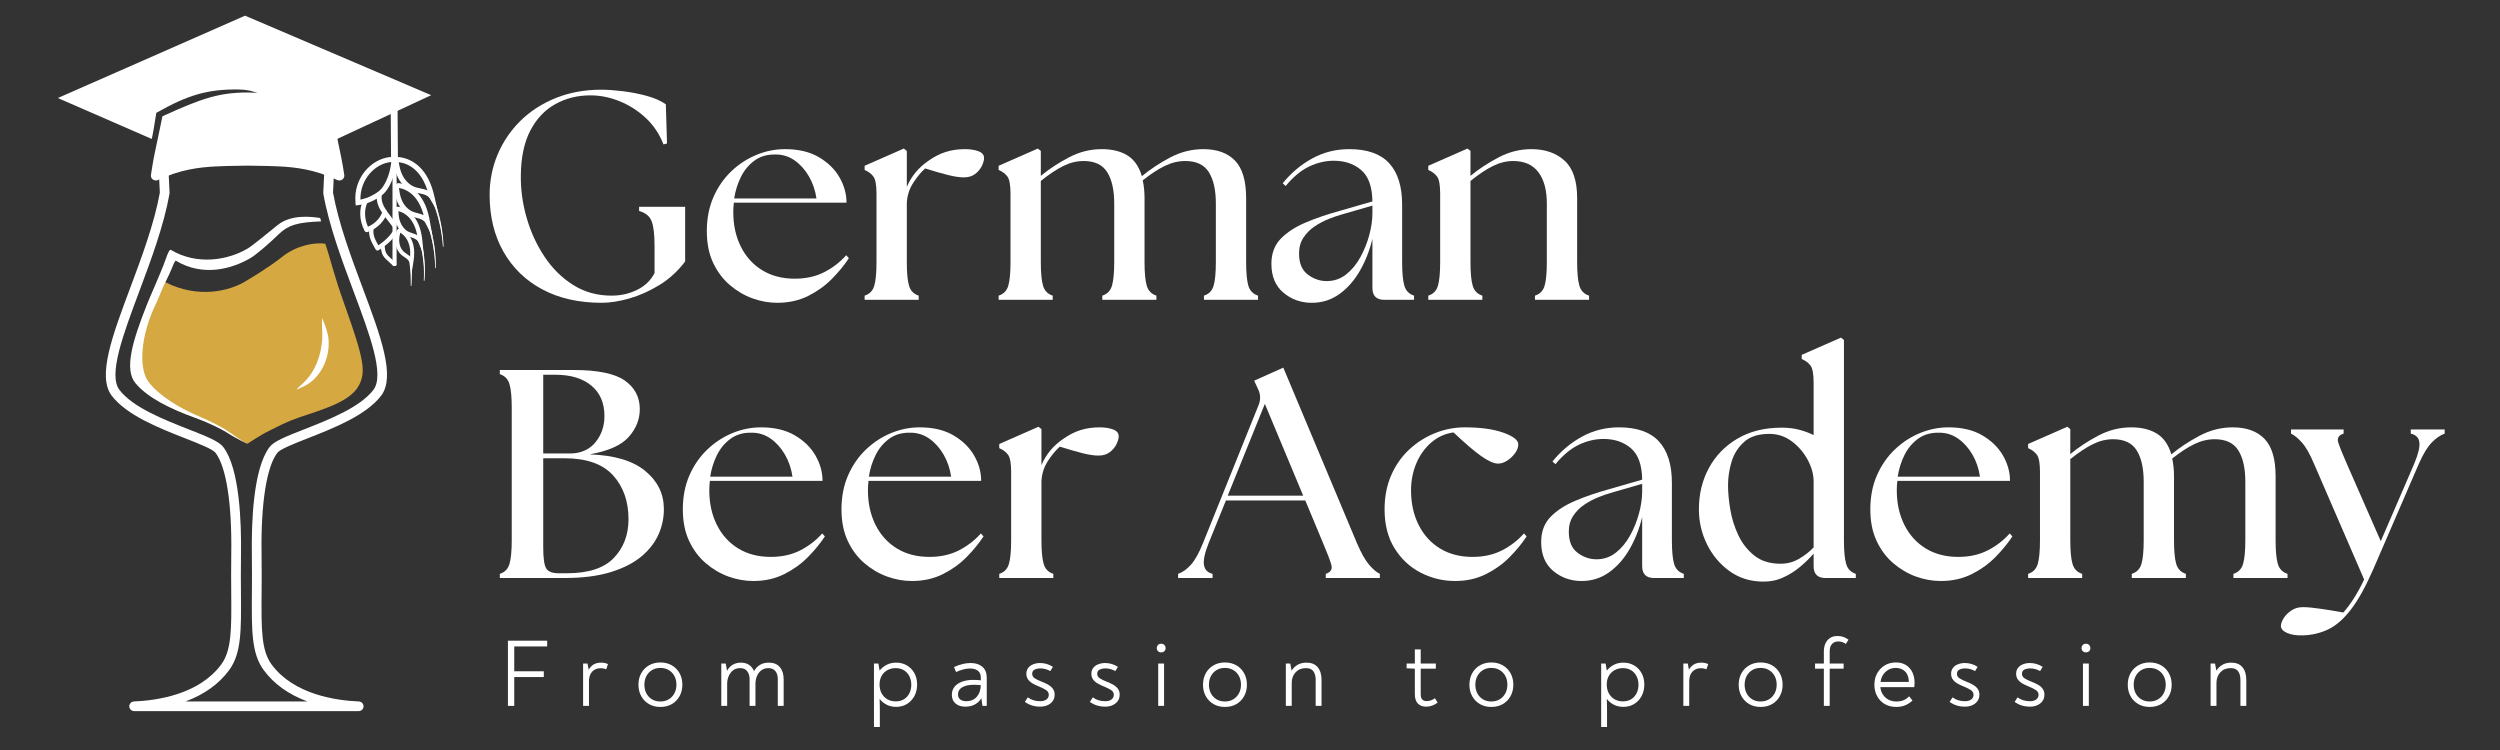
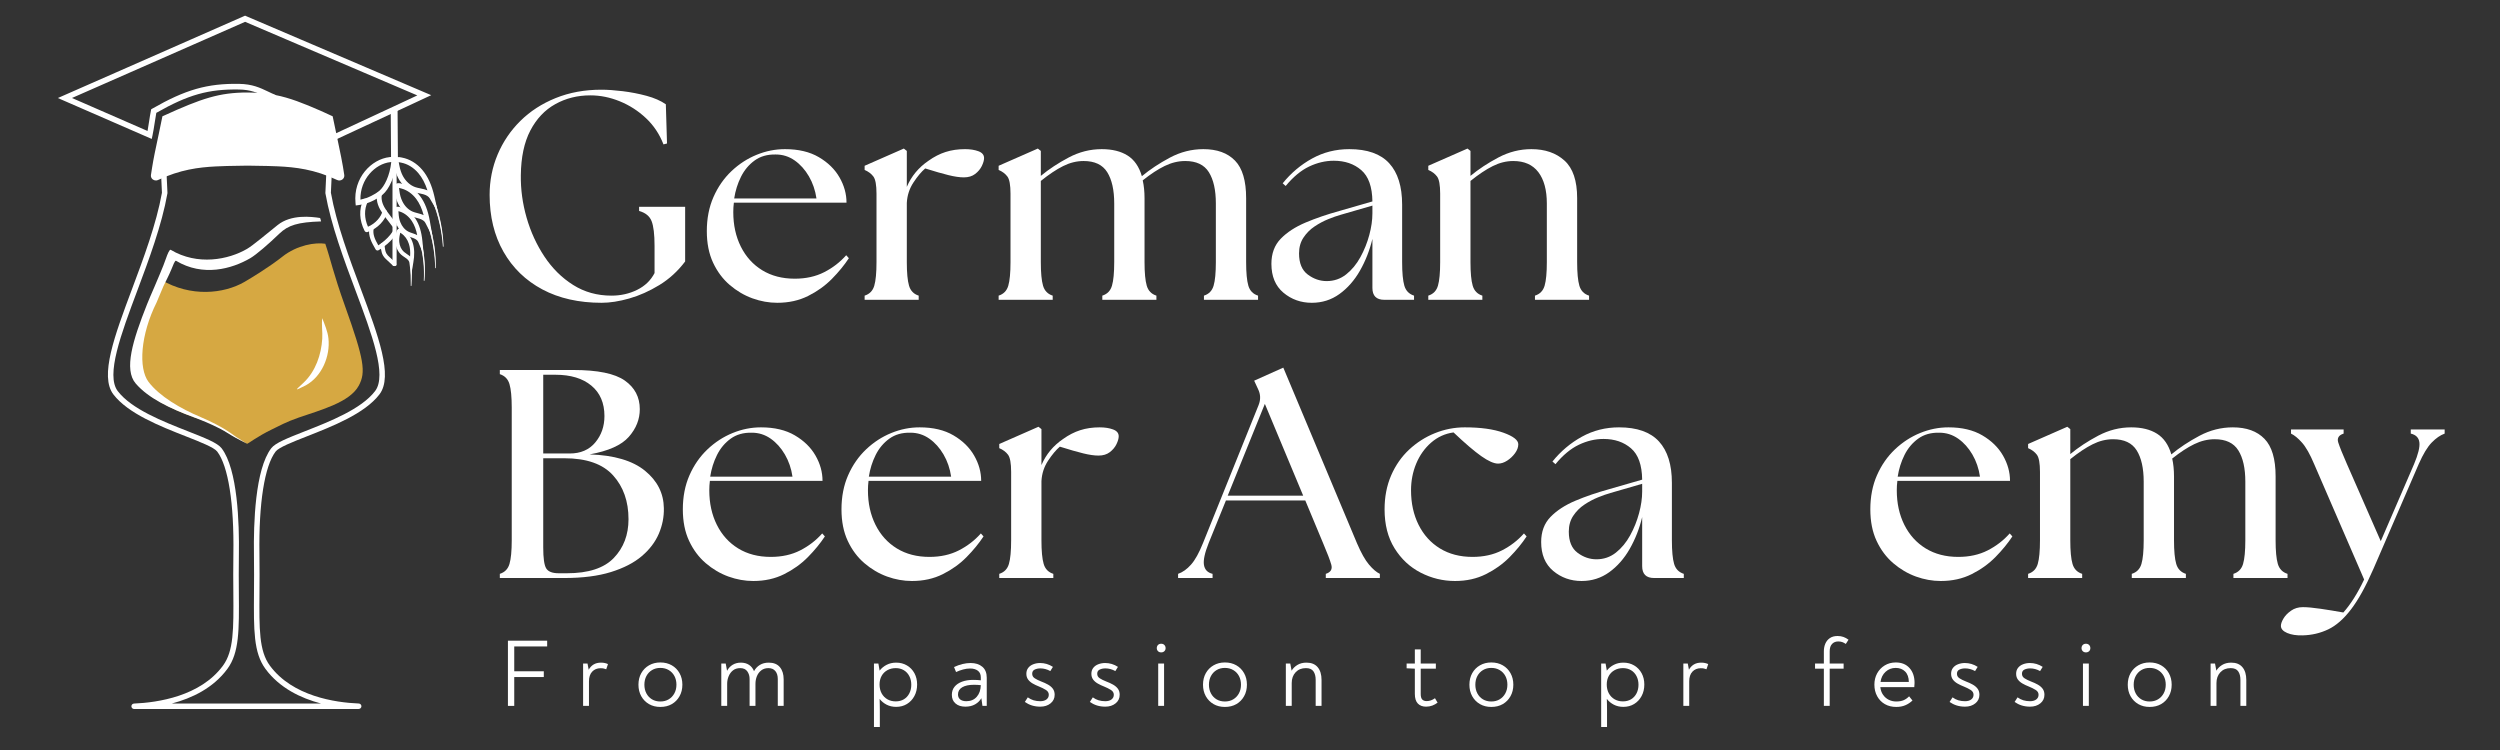
<svg xmlns="http://www.w3.org/2000/svg" width="1500" viewBox="0 0 1125 337.5" height="450" preserveAspectRatio="xMidYMid meet">
  <rect x="0" y="0" width="1125" height="337.5" fill="#333333" stroke="none" />
  <defs>
    <clipPath id="e2eb4f8ee3">
      <path d="M 199 271 L 1002 271 L 1002 325.668 L 199 325.668 Z M 199 271 " />
    </clipPath>
    <clipPath id="8a32548907">
      <rect x="0" width="803" y="0" height="55" />
    </clipPath>
    <clipPath id="72d72a2300">
      <path d="M 193 145 L 1077.719 145 L 1077.719 283 L 193 283 Z M 193 145 " />
    </clipPath>
    <clipPath id="89f58a3f95">
      <path d="M 546 0.215 L 618 0.215 L 618 111 L 546 111 Z M 546 0.215 " />
    </clipPath>
    <clipPath id="aac7ab772e">
      <rect x="0" width="885" y="0" height="138" />
    </clipPath>
    <clipPath id="3bd780f5ef">
      <rect x="0" width="507" y="0" height="134" />
    </clipPath>
    <clipPath id="ecc3db4afd">
      <path d="M 169 84 L 174.605 84 L 174.605 105 L 169 105 Z M 169 84 " />
    </clipPath>
    <clipPath id="004c0b53e2">
      <path d="M 169 84 L 174.605 84 L 174.605 106 L 169 106 Z M 169 84 " />
    </clipPath>
    <clipPath id="17d19aca71">
      <path d="M 22 70 L 150 70 L 150 314.41 L 22 314.41 Z M 22 70 " />
    </clipPath>
    <clipPath id="8ddabfc6da">
      <path d="M 1.031 1 L 170 1 L 170 57 L 1.031 57 Z M 1.031 1 " />
    </clipPath>
    <clipPath id="41fe8cbe1b">
      <rect x="0" width="1078" y="0" height="326" />
    </clipPath>
  </defs>
  <g id="b437a30132">
    <g transform="matrix(1,0,0,1,25,6)">
      <g clip-path="url(#41fe8cbe1b)">
        <g clip-rule="nonzero" clip-path="url(#e2eb4f8ee3)">
          <g transform="matrix(1,0,0,1,199,271)">
            <g id="cea061c9b7" clip-path="url(#8a32548907)">
              <g style="fill:#ffffff;fill-opacity:1;">
                <g transform="translate(0.255, 40.653)">
                  <path style="stroke:none" d="M 4.312 0 L 4.312 -29.344 L 21.969 -29.344 L 21.969 -26.75 L 7.156 -26.75 L 7.156 -15.578 L 20.453 -15.578 L 20.453 -12.984 L 7.156 -12.984 L 7.156 0 Z M 4.312 0 " />
                </g>
              </g>
              <g style="fill:#ffffff;fill-opacity:1;">
                <g transform="translate(35.037, 40.653)">
                  <path style="stroke:none" d="M 11.438 -19.469 C 12.039 -19.469 12.598 -19.41 13.109 -19.297 C 13.629 -19.18 14.109 -19.02 14.547 -18.812 L 13.766 -16.484 C 13.391 -16.629 13.008 -16.742 12.625 -16.828 C 12.238 -16.91 11.77 -16.953 11.219 -16.953 C 9.664 -16.953 8.406 -16.438 7.438 -15.406 C 6.477 -14.375 6 -12.922 6 -11.047 L 6 0 L 3.359 0 L 3.359 -19.078 L 5.344 -19.078 L 5.875 -16.266 C 6.414 -17.273 7.145 -18.062 8.062 -18.625 C 8.988 -19.188 10.113 -19.469 11.438 -19.469 Z M 11.438 -19.469 " />
                </g>
              </g>
              <g style="fill:#ffffff;fill-opacity:1;">
                <g transform="translate(61.319, 40.653)">
                  <path style="stroke:none" d="M 11.828 0.469 C 9.922 0.469 8.227 0.047 6.75 -0.797 C 5.27 -1.648 4.102 -2.832 3.25 -4.344 C 2.406 -5.852 1.984 -7.582 1.984 -9.531 C 1.984 -11.488 2.406 -13.223 3.25 -14.734 C 4.102 -16.242 5.27 -17.422 6.75 -18.266 C 8.227 -19.117 9.922 -19.547 11.828 -19.547 C 13.785 -19.547 15.504 -19.117 16.984 -18.266 C 18.461 -17.422 19.625 -16.242 20.469 -14.734 C 21.32 -13.223 21.75 -11.488 21.75 -9.531 C 21.75 -7.582 21.32 -5.852 20.469 -4.344 C 19.625 -2.832 18.461 -1.648 16.984 -0.797 C 15.504 0.047 13.785 0.469 11.828 0.469 Z M 11.828 -1.984 C 13.266 -1.984 14.52 -2.305 15.594 -2.953 C 16.676 -3.598 17.523 -4.488 18.141 -5.625 C 18.766 -6.77 19.078 -8.07 19.078 -9.531 C 19.078 -11 18.773 -12.301 18.172 -13.438 C 17.566 -14.57 16.719 -15.461 15.625 -16.109 C 14.531 -16.766 13.266 -17.094 11.828 -17.094 C 10.41 -17.094 9.16 -16.766 8.078 -16.109 C 7.004 -15.461 6.164 -14.57 5.562 -13.438 C 4.957 -12.301 4.656 -11 4.656 -9.531 C 4.656 -8.07 4.957 -6.77 5.562 -5.625 C 6.164 -4.488 7.004 -3.598 8.078 -2.953 C 9.16 -2.305 10.41 -1.984 11.828 -1.984 Z M 11.828 -1.984 " />
                </g>
              </g>
              <g style="fill:#ffffff;fill-opacity:1;">
                <g transform="translate(97.223, 40.653)">
                  <path style="stroke:none" d="M 24.734 -19.469 C 26.922 -19.469 28.582 -18.789 29.719 -17.438 C 30.852 -16.082 31.422 -14.254 31.422 -11.953 L 31.422 0 L 28.781 0 L 28.781 -12.078 C 28.781 -13.609 28.41 -14.812 27.672 -15.688 C 26.941 -16.562 25.906 -17 24.562 -17 C 23.289 -17 22.219 -16.66 21.344 -15.984 C 20.469 -15.305 19.812 -14.426 19.375 -13.344 C 18.945 -12.27 18.734 -11.129 18.734 -9.922 L 18.734 0 L 16.094 0 L 16.094 -12.125 C 16.094 -13.445 15.75 -14.586 15.062 -15.547 C 14.375 -16.516 13.312 -17 11.875 -17 C 10.57 -17 9.488 -16.66 8.625 -15.984 C 7.77 -15.305 7.117 -14.426 6.672 -13.344 C 6.223 -12.27 6 -11.129 6 -9.922 L 6 0 L 3.359 0 L 3.359 -19.078 L 5.344 -19.078 L 5.953 -15.797 C 6.586 -16.973 7.438 -17.879 8.5 -18.516 C 9.562 -19.148 10.785 -19.469 12.172 -19.469 C 13.609 -19.469 14.836 -19.129 15.859 -18.453 C 16.879 -17.773 17.617 -16.832 18.078 -15.625 C 18.711 -16.801 19.582 -17.734 20.688 -18.422 C 21.801 -19.117 23.148 -19.469 24.734 -19.469 Z M 24.734 -19.469 " />
                </g>
              </g>
              <g style="fill:#ffffff;fill-opacity:1;">
                <g transform="translate(143.914, 40.653)">
                  <path style="stroke:none" d="" />
                </g>
              </g>
              <g style="fill:#ffffff;fill-opacity:1;">
                <g transform="translate(165.924, 40.653)">
                  <path style="stroke:none" d="M 13.375 -19.469 C 15.188 -19.469 16.805 -19.039 18.234 -18.188 C 19.66 -17.344 20.773 -16.176 21.578 -14.688 C 22.379 -13.207 22.781 -11.52 22.781 -9.625 C 22.781 -7.664 22.367 -5.93 21.547 -4.422 C 20.734 -2.91 19.617 -1.723 18.203 -0.859 C 16.797 0.004 15.172 0.438 13.328 0.438 C 11.754 0.438 10.328 0.109 9.047 -0.547 C 7.766 -1.211 6.719 -2.082 5.906 -3.156 C 5.938 -2.438 5.957 -1.633 5.969 -0.75 C 5.988 0.125 6 1.035 6 1.984 L 6 9.5 L 3.359 9.5 L 3.359 -19.078 L 5.344 -19.078 L 5.906 -15.875 C 6.738 -16.969 7.789 -17.836 9.062 -18.484 C 10.332 -19.141 11.77 -19.469 13.375 -19.469 Z M 13.156 -2.031 C 14.539 -2.031 15.758 -2.344 16.812 -2.969 C 17.863 -3.602 18.68 -4.488 19.266 -5.625 C 19.859 -6.77 20.156 -8.062 20.156 -9.5 C 20.156 -10.969 19.859 -12.27 19.266 -13.406 C 18.68 -14.539 17.863 -15.422 16.812 -16.047 C 15.758 -16.68 14.539 -17 13.156 -17 C 11.75 -17 10.488 -16.688 9.375 -16.062 C 8.27 -15.445 7.41 -14.586 6.797 -13.484 C 6.18 -12.379 5.875 -11.094 5.875 -9.625 C 5.875 -8.125 6.188 -6.797 6.812 -5.641 C 7.445 -4.492 8.312 -3.602 9.406 -2.969 C 10.5 -2.344 11.75 -2.031 13.156 -2.031 Z M 13.156 -2.031 " />
                </g>
              </g>
              <g style="fill:#ffffff;fill-opacity:1;">
                <g transform="translate(202.475, 40.653)">
                  <path style="stroke:none" d="M 10.312 -19.297 C 12.5 -19.297 14.254 -18.734 15.578 -17.609 C 16.898 -16.484 17.562 -14.844 17.562 -12.688 L 17.562 0 L 15.625 0 L 15.141 -3.453 C 14.453 -2.297 13.504 -1.375 12.297 -0.688 C 11.086 0 9.633 0.344 7.938 0.344 C 6.094 0.344 4.617 -0.129 3.516 -1.078 C 2.41 -2.023 1.859 -3.32 1.859 -4.969 C 1.859 -6.406 2.258 -7.617 3.062 -8.609 C 3.863 -9.598 4.984 -10.359 6.422 -10.891 C 7.867 -11.43 9.523 -11.703 11.391 -11.703 C 12.109 -11.703 12.75 -11.688 13.312 -11.656 C 13.875 -11.625 14.398 -11.578 14.891 -11.516 L 14.891 -12.812 C 14.891 -14.164 14.445 -15.172 13.562 -15.828 C 12.688 -16.492 11.52 -16.828 10.062 -16.828 C 9.02 -16.828 7.973 -16.68 6.922 -16.391 C 5.867 -16.109 4.812 -15.723 3.75 -15.234 L 2.844 -17.484 C 5.438 -18.691 7.926 -19.297 10.312 -19.297 Z M 8.375 -2.109 C 10.332 -2.109 11.891 -2.766 13.047 -4.078 C 14.211 -5.391 14.828 -7.141 14.891 -9.328 C 13.973 -9.441 12.938 -9.5 11.781 -9.5 C 9.539 -9.5 7.785 -9.125 6.516 -8.375 C 5.254 -7.625 4.625 -6.547 4.625 -5.141 C 4.625 -4.191 4.953 -3.445 5.609 -2.906 C 6.273 -2.375 7.195 -2.109 8.375 -2.109 Z M 8.375 -2.109 " />
                </g>
              </g>
              <g style="fill:#ffffff;fill-opacity:1;">
                <g transform="translate(235.315, 40.653)">
                  <path style="stroke:none" d="M 8.797 0.344 C 7.473 0.344 6.234 0.164 5.078 -0.188 C 3.93 -0.551 2.859 -1.078 1.859 -1.766 L 3.188 -3.844 C 4.02 -3.238 4.895 -2.797 5.812 -2.516 C 6.738 -2.242 7.734 -2.109 8.797 -2.109 C 9.984 -2.109 10.922 -2.375 11.609 -2.906 C 12.297 -3.445 12.641 -4.145 12.641 -5 C 12.641 -5.926 12.191 -6.66 11.297 -7.203 C 10.41 -7.754 9.395 -8.258 8.25 -8.719 C 7.207 -9.125 6.254 -9.578 5.391 -10.078 C 4.523 -10.578 3.832 -11.18 3.312 -11.891 C 2.801 -12.598 2.547 -13.453 2.547 -14.453 C 2.547 -15.516 2.832 -16.406 3.406 -17.125 C 3.977 -17.852 4.738 -18.395 5.688 -18.75 C 6.645 -19.113 7.656 -19.297 8.719 -19.297 C 10.789 -19.297 12.719 -18.719 14.5 -17.562 L 13.328 -15.672 C 11.891 -16.473 10.395 -16.875 8.844 -16.875 C 7.863 -16.875 7.004 -16.691 6.266 -16.328 C 5.535 -15.973 5.172 -15.348 5.172 -14.453 C 5.172 -13.586 5.562 -12.906 6.344 -12.406 C 7.125 -11.906 8.07 -11.438 9.188 -11 C 10.344 -10.57 11.379 -10.098 12.297 -9.578 C 13.223 -9.055 13.953 -8.43 14.484 -7.703 C 15.016 -6.973 15.281 -6.07 15.281 -5 C 15.281 -3.414 14.664 -2.129 13.438 -1.141 C 12.219 -0.148 10.672 0.344 8.797 0.344 Z M 8.797 0.344 " />
                </g>
              </g>
              <g style="fill:#ffffff;fill-opacity:1;">
                <g transform="translate(264.574, 40.653)">
                  <path style="stroke:none" d="M 8.797 0.344 C 7.473 0.344 6.234 0.164 5.078 -0.188 C 3.93 -0.551 2.859 -1.078 1.859 -1.766 L 3.188 -3.844 C 4.02 -3.238 4.895 -2.797 5.812 -2.516 C 6.738 -2.242 7.734 -2.109 8.797 -2.109 C 9.984 -2.109 10.922 -2.375 11.609 -2.906 C 12.297 -3.445 12.641 -4.145 12.641 -5 C 12.641 -5.926 12.191 -6.66 11.297 -7.203 C 10.41 -7.754 9.395 -8.258 8.25 -8.719 C 7.207 -9.125 6.254 -9.578 5.391 -10.078 C 4.523 -10.578 3.832 -11.18 3.312 -11.891 C 2.801 -12.598 2.547 -13.453 2.547 -14.453 C 2.547 -15.516 2.832 -16.406 3.406 -17.125 C 3.977 -17.852 4.738 -18.395 5.688 -18.75 C 6.645 -19.113 7.656 -19.297 8.719 -19.297 C 10.789 -19.297 12.719 -18.719 14.5 -17.562 L 13.328 -15.672 C 11.891 -16.473 10.395 -16.875 8.844 -16.875 C 7.863 -16.875 7.004 -16.691 6.266 -16.328 C 5.535 -15.973 5.172 -15.348 5.172 -14.453 C 5.172 -13.586 5.562 -12.906 6.344 -12.406 C 7.125 -11.906 8.07 -11.438 9.188 -11 C 10.344 -10.57 11.379 -10.098 12.297 -9.578 C 13.223 -9.055 13.953 -8.43 14.484 -7.703 C 15.016 -6.973 15.281 -6.07 15.281 -5 C 15.281 -3.414 14.664 -2.129 13.438 -1.141 C 12.219 -0.148 10.672 0.344 8.797 0.344 Z M 8.797 0.344 " />
                </g>
              </g>
              <g style="fill:#ffffff;fill-opacity:1;">
                <g transform="translate(293.833, 40.653)">
                  <path style="stroke:none" d="M 4.703 -24.078 C 4.098 -24.078 3.613 -24.266 3.25 -24.641 C 2.895 -25.016 2.719 -25.461 2.719 -25.984 C 2.719 -26.555 2.895 -27.031 3.25 -27.406 C 3.613 -27.781 4.098 -27.969 4.703 -27.969 C 5.305 -27.969 5.785 -27.781 6.141 -27.406 C 6.504 -27.031 6.688 -26.555 6.688 -25.984 C 6.688 -25.43 6.5 -24.973 6.125 -24.609 C 5.75 -24.254 5.273 -24.078 4.703 -24.078 Z M 3.359 0 L 3.359 -19.078 L 6 -19.078 L 6 0 Z M 3.359 0 " />
                </g>
              </g>
              <g style="fill:#ffffff;fill-opacity:1;">
                <g transform="translate(315.367, 40.653)">
                  <path style="stroke:none" d="M 11.828 0.469 C 9.922 0.469 8.227 0.047 6.75 -0.797 C 5.27 -1.648 4.102 -2.832 3.25 -4.344 C 2.406 -5.852 1.984 -7.582 1.984 -9.531 C 1.984 -11.488 2.406 -13.223 3.25 -14.734 C 4.102 -16.242 5.27 -17.422 6.75 -18.266 C 8.227 -19.117 9.922 -19.547 11.828 -19.547 C 13.785 -19.547 15.504 -19.117 16.984 -18.266 C 18.461 -17.422 19.625 -16.242 20.469 -14.734 C 21.32 -13.223 21.75 -11.488 21.75 -9.531 C 21.75 -7.582 21.32 -5.852 20.469 -4.344 C 19.625 -2.832 18.461 -1.648 16.984 -0.797 C 15.504 0.047 13.785 0.469 11.828 0.469 Z M 11.828 -1.984 C 13.266 -1.984 14.52 -2.305 15.594 -2.953 C 16.676 -3.598 17.523 -4.488 18.141 -5.625 C 18.766 -6.77 19.078 -8.07 19.078 -9.531 C 19.078 -11 18.773 -12.301 18.172 -13.438 C 17.566 -14.57 16.719 -15.461 15.625 -16.109 C 14.531 -16.766 13.266 -17.094 11.828 -17.094 C 10.41 -17.094 9.16 -16.766 8.078 -16.109 C 7.004 -15.461 6.164 -14.57 5.562 -13.438 C 4.957 -12.301 4.656 -11 4.656 -9.531 C 4.656 -8.07 4.957 -6.77 5.562 -5.625 C 6.164 -4.488 7.004 -3.598 8.078 -2.953 C 9.16 -2.305 10.41 -1.984 11.828 -1.984 Z M 11.828 -1.984 " />
                </g>
              </g>
              <g style="fill:#ffffff;fill-opacity:1;">
                <g transform="translate(351.271, 40.653)">
                  <path style="stroke:none" d="M 12.641 -19.469 C 14.859 -19.469 16.539 -18.781 17.688 -17.406 C 18.844 -16.039 19.422 -14.125 19.422 -11.656 L 19.422 0 L 16.781 0 L 16.781 -11.703 C 16.781 -13.305 16.445 -14.586 15.781 -15.547 C 15.125 -16.516 13.992 -17 12.391 -17 C 10.461 -17 8.914 -16.375 7.75 -15.125 C 6.582 -13.875 6 -12.254 6 -10.266 L 6 0 L 3.359 0 L 3.359 -19.078 L 5.344 -19.078 L 5.953 -15.844 C 6.523 -16.844 7.379 -17.695 8.516 -18.406 C 9.66 -19.113 11.035 -19.469 12.641 -19.469 Z M 12.641 -19.469 " />
                </g>
              </g>
              <g style="fill:#ffffff;fill-opacity:1;">
                <g transform="translate(385.967, 40.653)">
                  <path style="stroke:none" d="" />
                </g>
              </g>
              <g style="fill:#ffffff;fill-opacity:1;">
                <g transform="translate(407.977, 40.653)">
                  <path style="stroke:none" d="M 9.75 0.344 C 8.195 0.344 6.969 -0.117 6.062 -1.047 C 5.156 -1.984 4.703 -3.43 4.703 -5.391 L 4.703 -16.75 L 1 -16.922 L 1 -19.078 L 4.703 -19.078 L 4.703 -25.422 L 7.344 -25.422 L 7.344 -19.078 L 14.156 -19.078 L 14.156 -16.75 L 7.344 -16.75 L 7.344 -5.391 C 7.344 -4.18 7.578 -3.336 8.047 -2.859 C 8.523 -2.391 9.18 -2.156 10.016 -2.156 C 11.305 -2.156 12.555 -2.586 13.766 -3.453 L 14.938 -1.469 C 14.219 -0.914 13.426 -0.473 12.562 -0.141 C 11.695 0.18 10.758 0.344 9.75 0.344 Z M 9.75 0.344 " />
                </g>
              </g>
              <g style="fill:#ffffff;fill-opacity:1;">
                <g transform="translate(435.25, 40.653)">
                  <path style="stroke:none" d="M 11.828 0.469 C 9.922 0.469 8.227 0.047 6.75 -0.797 C 5.27 -1.648 4.102 -2.832 3.25 -4.344 C 2.406 -5.852 1.984 -7.582 1.984 -9.531 C 1.984 -11.488 2.406 -13.223 3.25 -14.734 C 4.102 -16.242 5.27 -17.422 6.75 -18.266 C 8.227 -19.117 9.922 -19.547 11.828 -19.547 C 13.785 -19.547 15.504 -19.117 16.984 -18.266 C 18.461 -17.422 19.625 -16.242 20.469 -14.734 C 21.32 -13.223 21.75 -11.488 21.75 -9.531 C 21.75 -7.582 21.32 -5.852 20.469 -4.344 C 19.625 -2.832 18.461 -1.648 16.984 -0.797 C 15.504 0.047 13.785 0.469 11.828 0.469 Z M 11.828 -1.984 C 13.266 -1.984 14.52 -2.305 15.594 -2.953 C 16.676 -3.598 17.523 -4.488 18.141 -5.625 C 18.766 -6.77 19.078 -8.07 19.078 -9.531 C 19.078 -11 18.773 -12.301 18.172 -13.438 C 17.566 -14.57 16.719 -15.461 15.625 -16.109 C 14.531 -16.766 13.266 -17.094 11.828 -17.094 C 10.41 -17.094 9.16 -16.766 8.078 -16.109 C 7.004 -15.461 6.164 -14.57 5.562 -13.438 C 4.957 -12.301 4.656 -11 4.656 -9.531 C 4.656 -8.07 4.957 -6.77 5.562 -5.625 C 6.164 -4.488 7.004 -3.598 8.078 -2.953 C 9.16 -2.305 10.41 -1.984 11.828 -1.984 Z M 11.828 -1.984 " />
                </g>
              </g>
              <g style="fill:#ffffff;fill-opacity:1;">
                <g transform="translate(471.154, 40.653)">
                  <path style="stroke:none" d="" />
                </g>
              </g>
              <g style="fill:#ffffff;fill-opacity:1;">
                <g transform="translate(493.164, 40.653)">
                  <path style="stroke:none" d="M 13.375 -19.469 C 15.188 -19.469 16.805 -19.039 18.234 -18.188 C 19.66 -17.344 20.773 -16.176 21.578 -14.688 C 22.379 -13.207 22.781 -11.52 22.781 -9.625 C 22.781 -7.664 22.367 -5.93 21.547 -4.422 C 20.734 -2.91 19.617 -1.723 18.203 -0.859 C 16.797 0.004 15.172 0.438 13.328 0.438 C 11.754 0.438 10.328 0.109 9.047 -0.547 C 7.766 -1.211 6.719 -2.082 5.906 -3.156 C 5.938 -2.438 5.957 -1.633 5.969 -0.75 C 5.988 0.125 6 1.035 6 1.984 L 6 9.5 L 3.359 9.5 L 3.359 -19.078 L 5.344 -19.078 L 5.906 -15.875 C 6.738 -16.969 7.789 -17.836 9.062 -18.484 C 10.332 -19.141 11.77 -19.469 13.375 -19.469 Z M 13.156 -2.031 C 14.539 -2.031 15.758 -2.344 16.812 -2.969 C 17.863 -3.602 18.68 -4.488 19.266 -5.625 C 19.859 -6.77 20.156 -8.062 20.156 -9.5 C 20.156 -10.969 19.859 -12.27 19.266 -13.406 C 18.68 -14.539 17.863 -15.422 16.812 -16.047 C 15.758 -16.68 14.539 -17 13.156 -17 C 11.75 -17 10.488 -16.688 9.375 -16.062 C 8.27 -15.445 7.41 -14.586 6.797 -13.484 C 6.18 -12.379 5.875 -11.094 5.875 -9.625 C 5.875 -8.125 6.188 -6.797 6.812 -5.641 C 7.445 -4.492 8.312 -3.602 9.406 -2.969 C 10.5 -2.344 11.75 -2.031 13.156 -2.031 Z M 13.156 -2.031 " />
                </g>
              </g>
              <g style="fill:#ffffff;fill-opacity:1;">
                <g transform="translate(530.147, 40.653)">
                  <path style="stroke:none" d="M 11.438 -19.469 C 12.039 -19.469 12.598 -19.41 13.109 -19.297 C 13.629 -19.18 14.109 -19.02 14.547 -18.812 L 13.766 -16.484 C 13.391 -16.629 13.008 -16.742 12.625 -16.828 C 12.238 -16.91 11.77 -16.953 11.219 -16.953 C 9.664 -16.953 8.406 -16.438 7.438 -15.406 C 6.477 -14.375 6 -12.922 6 -11.047 L 6 0 L 3.359 0 L 3.359 -19.078 L 5.344 -19.078 L 5.875 -16.266 C 6.414 -17.273 7.145 -18.062 8.062 -18.625 C 8.988 -19.188 10.113 -19.469 11.438 -19.469 Z M 11.438 -19.469 " />
                </g>
              </g>
              <g style="fill:#ffffff;fill-opacity:1;">
                <g transform="translate(556.428, 40.653)">
-                   <path style="stroke:none" d="M 11.828 0.469 C 9.922 0.469 8.227 0.047 6.75 -0.797 C 5.27 -1.648 4.102 -2.832 3.25 -4.344 C 2.406 -5.852 1.984 -7.582 1.984 -9.531 C 1.984 -11.488 2.406 -13.223 3.25 -14.734 C 4.102 -16.242 5.27 -17.422 6.75 -18.266 C 8.227 -19.117 9.922 -19.547 11.828 -19.547 C 13.785 -19.547 15.504 -19.117 16.984 -18.266 C 18.461 -17.422 19.625 -16.242 20.469 -14.734 C 21.32 -13.223 21.75 -11.488 21.75 -9.531 C 21.75 -7.582 21.32 -5.852 20.469 -4.344 C 19.625 -2.832 18.461 -1.648 16.984 -0.797 C 15.504 0.047 13.785 0.469 11.828 0.469 Z M 11.828 -1.984 C 13.266 -1.984 14.52 -2.305 15.594 -2.953 C 16.676 -3.598 17.523 -4.488 18.141 -5.625 C 18.766 -6.77 19.078 -8.07 19.078 -9.531 C 19.078 -11 18.773 -12.301 18.172 -13.438 C 17.566 -14.57 16.719 -15.461 15.625 -16.109 C 14.531 -16.766 13.266 -17.094 11.828 -17.094 C 10.41 -17.094 9.16 -16.766 8.078 -16.109 C 7.004 -15.461 6.164 -14.57 5.562 -13.438 C 4.957 -12.301 4.656 -11 4.656 -9.531 C 4.656 -8.07 4.957 -6.77 5.562 -5.625 C 6.164 -4.488 7.004 -3.598 8.078 -2.953 C 9.16 -2.305 10.41 -1.984 11.828 -1.984 Z M 11.828 -1.984 " />
-                 </g>
+                   </g>
              </g>
              <g style="fill:#ffffff;fill-opacity:1;">
                <g transform="translate(591.987, 40.653)">
                  <path style="stroke:none" d="M 4.75 0 L 4.75 -16.75 L 0.781 -16.75 L 0.781 -19.078 L 4.75 -19.078 L 4.75 -24.562 C 4.75 -25.82 4.969 -26.969 5.406 -28 C 5.852 -29.039 6.531 -29.875 7.438 -30.5 C 8.344 -31.133 9.504 -31.453 10.922 -31.453 C 11.922 -31.453 12.812 -31.305 13.594 -31.016 C 14.375 -30.734 15.125 -30.32 15.844 -29.781 L 14.625 -27.875 C 14.082 -28.25 13.551 -28.531 13.031 -28.719 C 12.508 -28.906 11.906 -29 11.219 -29 C 10.07 -29 9.145 -28.625 8.438 -27.875 C 7.727 -27.125 7.375 -26.02 7.375 -24.562 L 7.375 -19.078 L 13.641 -19.078 L 13.641 -16.75 L 7.375 -16.75 L 7.375 0 Z M 4.75 0 " />
                </g>
              </g>
              <g style="fill:#ffffff;fill-opacity:1;">
                <g transform="translate(617.491, 40.653)">
                  <path style="stroke:none" d="M 11.609 -19.547 C 14.254 -19.547 16.32 -18.703 17.812 -17.016 C 19.312 -15.336 20.062 -13.102 20.062 -10.312 C 20.062 -9.738 20.02 -9.117 19.938 -8.453 L 4.656 -8.453 C 4.801 -7.109 5.211 -5.953 5.891 -4.984 C 6.566 -4.016 7.422 -3.27 8.453 -2.75 C 9.492 -2.238 10.602 -1.984 11.781 -1.984 C 13.133 -1.984 14.266 -2.18 15.172 -2.578 C 16.078 -2.984 16.891 -3.562 17.609 -4.312 L 19.125 -2.422 C 18.145 -1.492 17.062 -0.781 15.875 -0.281 C 14.695 0.219 13.348 0.469 11.828 0.469 C 9.898 0.469 8.191 0.047 6.703 -0.797 C 5.223 -1.648 4.066 -2.836 3.234 -4.359 C 2.398 -5.879 1.984 -7.617 1.984 -9.578 C 1.984 -11.422 2.391 -13.098 3.203 -14.609 C 4.023 -16.117 5.16 -17.316 6.609 -18.203 C 8.066 -19.098 9.734 -19.547 11.609 -19.547 Z M 11.562 -17.094 C 9.812 -17.094 8.301 -16.516 7.031 -15.359 C 5.77 -14.211 5.008 -12.688 4.75 -10.781 L 17.484 -10.781 C 17.453 -12.832 16.895 -14.395 15.812 -15.469 C 14.738 -16.551 13.32 -17.094 11.562 -17.094 Z M 11.562 -17.094 " />
                </g>
              </g>
              <g style="fill:#ffffff;fill-opacity:1;">
                <g transform="translate(651.453, 40.653)">
                  <path style="stroke:none" d="M 8.797 0.344 C 7.473 0.344 6.234 0.164 5.078 -0.188 C 3.93 -0.551 2.859 -1.078 1.859 -1.766 L 3.188 -3.844 C 4.02 -3.238 4.895 -2.797 5.812 -2.516 C 6.738 -2.242 7.734 -2.109 8.797 -2.109 C 9.984 -2.109 10.922 -2.375 11.609 -2.906 C 12.297 -3.445 12.641 -4.145 12.641 -5 C 12.641 -5.926 12.191 -6.66 11.297 -7.203 C 10.41 -7.754 9.395 -8.258 8.25 -8.719 C 7.207 -9.125 6.254 -9.578 5.391 -10.078 C 4.523 -10.578 3.832 -11.18 3.312 -11.891 C 2.801 -12.598 2.547 -13.453 2.547 -14.453 C 2.547 -15.516 2.832 -16.406 3.406 -17.125 C 3.977 -17.852 4.738 -18.395 5.688 -18.75 C 6.645 -19.113 7.656 -19.297 8.719 -19.297 C 10.789 -19.297 12.719 -18.719 14.5 -17.562 L 13.328 -15.672 C 11.891 -16.473 10.395 -16.875 8.844 -16.875 C 7.863 -16.875 7.004 -16.691 6.266 -16.328 C 5.535 -15.973 5.172 -15.348 5.172 -14.453 C 5.172 -13.586 5.562 -12.906 6.344 -12.406 C 7.125 -11.906 8.07 -11.438 9.188 -11 C 10.344 -10.57 11.379 -10.098 12.297 -9.578 C 13.223 -9.055 13.953 -8.43 14.484 -7.703 C 15.016 -6.973 15.281 -6.07 15.281 -5 C 15.281 -3.414 14.664 -2.129 13.438 -1.141 C 12.219 -0.148 10.672 0.344 8.797 0.344 Z M 8.797 0.344 " />
                </g>
              </g>
              <g style="fill:#ffffff;fill-opacity:1;">
                <g transform="translate(680.712, 40.653)">
                  <path style="stroke:none" d="M 8.797 0.344 C 7.473 0.344 6.234 0.164 5.078 -0.188 C 3.93 -0.551 2.859 -1.078 1.859 -1.766 L 3.188 -3.844 C 4.02 -3.238 4.895 -2.797 5.812 -2.516 C 6.738 -2.242 7.734 -2.109 8.797 -2.109 C 9.984 -2.109 10.922 -2.375 11.609 -2.906 C 12.297 -3.445 12.641 -4.145 12.641 -5 C 12.641 -5.926 12.191 -6.66 11.297 -7.203 C 10.41 -7.754 9.395 -8.258 8.25 -8.719 C 7.207 -9.125 6.254 -9.578 5.391 -10.078 C 4.523 -10.578 3.832 -11.18 3.312 -11.891 C 2.801 -12.598 2.547 -13.453 2.547 -14.453 C 2.547 -15.516 2.832 -16.406 3.406 -17.125 C 3.977 -17.852 4.738 -18.395 5.688 -18.75 C 6.645 -19.113 7.656 -19.297 8.719 -19.297 C 10.789 -19.297 12.719 -18.719 14.5 -17.562 L 13.328 -15.672 C 11.891 -16.473 10.395 -16.875 8.844 -16.875 C 7.863 -16.875 7.004 -16.691 6.266 -16.328 C 5.535 -15.973 5.172 -15.348 5.172 -14.453 C 5.172 -13.586 5.562 -12.906 6.344 -12.406 C 7.125 -11.906 8.07 -11.438 9.188 -11 C 10.344 -10.57 11.379 -10.098 12.297 -9.578 C 13.223 -9.055 13.953 -8.43 14.484 -7.703 C 15.016 -6.973 15.281 -6.07 15.281 -5 C 15.281 -3.414 14.664 -2.129 13.438 -1.141 C 12.219 -0.148 10.672 0.344 8.797 0.344 Z M 8.797 0.344 " />
                </g>
              </g>
              <g style="fill:#ffffff;fill-opacity:1;">
                <g transform="translate(709.971, 40.653)">
                  <path style="stroke:none" d="M 4.703 -24.078 C 4.098 -24.078 3.613 -24.266 3.25 -24.641 C 2.895 -25.016 2.719 -25.461 2.719 -25.984 C 2.719 -26.555 2.895 -27.031 3.25 -27.406 C 3.613 -27.781 4.098 -27.969 4.703 -27.969 C 5.305 -27.969 5.785 -27.781 6.141 -27.406 C 6.504 -27.031 6.688 -26.555 6.688 -25.984 C 6.688 -25.43 6.5 -24.973 6.125 -24.609 C 5.75 -24.254 5.273 -24.078 4.703 -24.078 Z M 3.359 0 L 3.359 -19.078 L 6 -19.078 L 6 0 Z M 3.359 0 " />
                </g>
              </g>
              <g style="fill:#ffffff;fill-opacity:1;">
                <g transform="translate(731.506, 40.653)">
                  <path style="stroke:none" d="M 11.828 0.469 C 9.922 0.469 8.227 0.047 6.75 -0.797 C 5.27 -1.648 4.102 -2.832 3.25 -4.344 C 2.406 -5.852 1.984 -7.582 1.984 -9.531 C 1.984 -11.488 2.406 -13.223 3.25 -14.734 C 4.102 -16.242 5.27 -17.422 6.75 -18.266 C 8.227 -19.117 9.922 -19.547 11.828 -19.547 C 13.785 -19.547 15.504 -19.117 16.984 -18.266 C 18.461 -17.422 19.625 -16.242 20.469 -14.734 C 21.32 -13.223 21.75 -11.488 21.75 -9.531 C 21.75 -7.582 21.32 -5.852 20.469 -4.344 C 19.625 -2.832 18.461 -1.648 16.984 -0.797 C 15.504 0.047 13.785 0.469 11.828 0.469 Z M 11.828 -1.984 C 13.266 -1.984 14.52 -2.305 15.594 -2.953 C 16.676 -3.598 17.523 -4.488 18.141 -5.625 C 18.766 -6.77 19.078 -8.07 19.078 -9.531 C 19.078 -11 18.773 -12.301 18.172 -13.438 C 17.566 -14.57 16.719 -15.461 15.625 -16.109 C 14.531 -16.766 13.266 -17.094 11.828 -17.094 C 10.41 -17.094 9.16 -16.766 8.078 -16.109 C 7.004 -15.461 6.164 -14.57 5.562 -13.438 C 4.957 -12.301 4.656 -11 4.656 -9.531 C 4.656 -8.07 4.957 -6.77 5.562 -5.625 C 6.164 -4.488 7.004 -3.598 8.078 -2.953 C 9.16 -2.305 10.41 -1.984 11.828 -1.984 Z M 11.828 -1.984 " />
                </g>
              </g>
              <g style="fill:#ffffff;fill-opacity:1;">
                <g transform="translate(767.41, 40.653)">
                  <path style="stroke:none" d="M 12.641 -19.469 C 14.859 -19.469 16.539 -18.781 17.688 -17.406 C 18.844 -16.039 19.422 -14.125 19.422 -11.656 L 19.422 0 L 16.781 0 L 16.781 -11.703 C 16.781 -13.305 16.445 -14.586 15.781 -15.547 C 15.125 -16.516 13.992 -17 12.391 -17 C 10.461 -17 8.914 -16.375 7.75 -15.125 C 6.582 -13.875 6 -12.254 6 -10.266 L 6 0 L 3.359 0 L 3.359 -19.078 L 5.344 -19.078 L 5.953 -15.844 C 6.523 -16.844 7.379 -17.695 8.516 -18.406 C 9.66 -19.113 11.035 -19.469 12.641 -19.469 Z M 12.641 -19.469 " />
                </g>
              </g>
            </g>
          </g>
        </g>
        <g clip-rule="nonzero" clip-path="url(#72d72a2300)">
          <g transform="matrix(1,0,0,1,193,145)">
            <g id="a95b20b441" clip-path="url(#aac7ab772e)">
              <g style="fill:#ffffff;fill-opacity:1;">
                <g transform="translate(0.641, 109.105)">
                  <path style="stroke:none" d="M 6.281 0 L 6.281 -1.875 C 8.508 -2.582 9.957 -4.07 10.625 -6.344 C 11.301 -8.625 11.641 -12.172 11.641 -16.984 L 11.641 -76.625 C 11.641 -81.438 11.301 -84.977 10.625 -87.25 C 9.957 -89.52 8.508 -91.016 6.281 -91.734 L 6.281 -93.609 L 39.312 -93.609 C 50.281 -93.609 58.016 -92.023 62.516 -88.859 C 67.016 -85.691 69.266 -81.391 69.266 -75.953 C 69.266 -71.398 67.613 -67.254 64.312 -63.516 C 61.02 -59.773 55.141 -57.145 46.672 -55.625 C 57.723 -55.27 66.035 -52.816 71.609 -48.266 C 77.18 -43.723 80.008 -38.109 80.094 -31.422 C 80.188 -27.504 79.43 -23.672 77.828 -19.922 C 76.223 -16.18 73.66 -12.816 70.141 -9.828 C 66.617 -6.836 61.984 -4.453 56.234 -2.672 C 50.484 -0.891 43.504 0 35.297 0 Z M 25.812 -13.766 C 25.812 -8.953 26.254 -5.812 27.141 -4.344 C 28.035 -2.875 29.91 -2.141 32.766 -2.141 L 36.5 -2.141 C 46.133 -2.141 53.156 -4.43 57.562 -9.016 C 61.977 -13.609 64.188 -19.426 64.188 -26.469 C 64.188 -34.5 61.867 -41.078 57.234 -46.203 C 52.598 -51.328 45.285 -53.891 35.297 -53.891 L 25.812 -53.891 Z M 25.812 -56.031 L 37.703 -56.031 C 42.609 -56.031 46.441 -57.676 49.203 -60.969 C 51.973 -64.27 53.359 -68.238 53.359 -72.875 C 53.359 -78.758 51.395 -83.328 47.469 -86.578 C 43.551 -89.836 38.16 -91.469 31.297 -91.469 L 25.812 -91.469 Z M 25.812 -56.031 " />
                </g>
              </g>
              <g style="fill:#ffffff;fill-opacity:1;">
                <g transform="translate(85.135, 109.105)">
                  <path style="stroke:none" d="M 35.844 1.344 C 32.094 1.344 28.367 0.676 24.672 -0.656 C 20.973 -2 17.562 -4.008 14.438 -6.688 C 11.32 -9.363 8.828 -12.707 6.953 -16.719 C 5.078 -20.727 4.141 -25.453 4.141 -30.891 C 4.141 -36.598 5.141 -41.723 7.141 -46.266 C 9.148 -50.816 11.848 -54.695 15.234 -57.906 C 18.629 -61.113 22.398 -63.562 26.547 -65.25 C 30.691 -66.945 34.945 -67.797 39.312 -67.797 C 45.375 -67.797 50.453 -66.594 54.547 -64.188 C 58.648 -61.781 61.75 -58.75 63.844 -55.094 C 65.945 -51.438 67 -47.645 67 -43.719 L 16.312 -43.719 C 16.227 -43.008 16.16 -42.297 16.109 -41.578 C 16.066 -40.867 16.047 -40.16 16.047 -39.453 C 16.047 -33.648 17.18 -28.473 19.453 -23.922 C 21.723 -19.379 24.93 -15.836 29.078 -13.297 C 33.223 -10.766 38.102 -9.5 43.719 -9.5 C 48.719 -9.5 53.133 -10.477 56.969 -12.438 C 60.801 -14.395 64.098 -16.938 66.859 -20.062 L 68.062 -18.719 C 66.008 -15.602 63.469 -12.504 60.438 -9.422 C 57.406 -6.348 53.836 -3.785 49.734 -1.734 C 45.641 0.316 41.008 1.344 35.844 1.344 Z M 16.453 -45.594 L 53.484 -45.594 C 52.953 -49.25 51.816 -52.57 50.078 -55.562 C 48.336 -58.551 46.195 -60.938 43.656 -62.719 C 41.113 -64.5 38.285 -65.391 35.172 -65.391 C 31.422 -65.473 28.254 -64.578 25.672 -62.703 C 23.086 -60.836 21.035 -58.391 19.516 -55.359 C 18.004 -52.328 16.984 -49.07 16.453 -45.594 Z M 16.453 -45.594 " />
                </g>
              </g>
              <g style="fill:#ffffff;fill-opacity:1;">
                <g transform="translate(156.527, 109.105)">
                  <path style="stroke:none" d="M 35.844 1.344 C 32.094 1.344 28.367 0.676 24.672 -0.656 C 20.973 -2 17.562 -4.008 14.438 -6.688 C 11.32 -9.363 8.828 -12.707 6.953 -16.719 C 5.078 -20.727 4.141 -25.453 4.141 -30.891 C 4.141 -36.598 5.141 -41.723 7.141 -46.266 C 9.148 -50.816 11.848 -54.695 15.234 -57.906 C 18.629 -61.113 22.398 -63.562 26.547 -65.25 C 30.691 -66.945 34.945 -67.797 39.312 -67.797 C 45.375 -67.797 50.453 -66.594 54.547 -64.188 C 58.648 -61.781 61.75 -58.75 63.844 -55.094 C 65.945 -51.438 67 -47.645 67 -43.719 L 16.312 -43.719 C 16.227 -43.008 16.16 -42.297 16.109 -41.578 C 16.066 -40.867 16.047 -40.16 16.047 -39.453 C 16.047 -33.648 17.18 -28.473 19.453 -23.922 C 21.723 -19.379 24.93 -15.836 29.078 -13.297 C 33.223 -10.766 38.102 -9.5 43.719 -9.5 C 48.719 -9.5 53.133 -10.477 56.969 -12.438 C 60.801 -14.395 64.098 -16.938 66.859 -20.062 L 68.062 -18.719 C 66.008 -15.602 63.469 -12.504 60.438 -9.422 C 57.406 -6.348 53.836 -3.785 49.734 -1.734 C 45.641 0.316 41.008 1.344 35.844 1.344 Z M 16.453 -45.594 L 53.484 -45.594 C 52.953 -49.25 51.816 -52.57 50.078 -55.562 C 48.336 -58.551 46.195 -60.938 43.656 -62.719 C 41.113 -64.5 38.285 -65.391 35.172 -65.391 C 31.422 -65.473 28.254 -64.578 25.672 -62.703 C 23.086 -60.836 21.035 -58.391 19.516 -55.359 C 18.004 -52.328 16.984 -49.07 16.453 -45.594 Z M 16.453 -45.594 " />
                </g>
              </g>
              <g style="fill:#ffffff;fill-opacity:1;">
                <g transform="translate(227.919, 109.105)">
                  <path style="stroke:none" d="M 3.75 0 L 3.75 -1.875 C 5.977 -2.582 7.426 -4.07 8.094 -6.344 C 8.758 -8.625 9.094 -12.172 9.094 -16.984 L 9.094 -47.734 C 9.094 -51.66 8.625 -54.242 7.688 -55.484 C 6.75 -56.734 5.438 -57.719 3.75 -58.438 L 3.75 -60.312 L 21.391 -68.062 L 22.734 -67 L 22.734 -50.812 C 24.785 -55.625 28.039 -59.547 32.5 -62.578 C 34.988 -64.359 37.547 -65.672 40.172 -66.516 C 42.805 -67.367 45.727 -67.797 48.938 -67.797 C 51.258 -67.797 53.266 -67.484 54.953 -66.859 C 56.648 -66.234 57.5 -65.207 57.5 -63.781 C 57.5 -62.801 57.164 -61.617 56.5 -60.234 C 55.832 -58.859 54.828 -57.656 53.484 -56.625 C 52.148 -55.602 50.457 -55.094 48.406 -55.094 C 46.531 -55.094 44.234 -55.426 41.516 -56.094 C 38.797 -56.758 35.297 -57.766 31.016 -59.109 C 29.328 -57.68 27.566 -55.582 25.734 -52.812 C 23.91 -50.051 22.91 -46.977 22.734 -43.594 L 22.734 -16.984 C 22.734 -12.172 23.066 -8.625 23.734 -6.344 C 24.398 -4.07 25.848 -2.582 28.078 -1.875 L 28.078 0 Z M 3.75 0 " />
                </g>
              </g>
              <g style="fill:#ffffff;fill-opacity:1;">
                <g transform="translate(288.215, 109.105)">
                  <path style="stroke:none" d="" />
                </g>
              </g>
              <g style="fill:#ffffff;fill-opacity:1;">
                <g transform="translate(314.953, 109.105)">
                  <path style="stroke:none" d="M -2.812 0 L -2.812 -1.875 C -0.758 -2.582 1.176 -3.961 3 -6.016 C 4.832 -8.066 6.641 -11.32 8.422 -15.781 L 33.422 -77.828 C 34.41 -80.316 34.32 -82.723 33.156 -85.047 L 31.422 -88.797 L 44.531 -94.672 L 77.688 -15.641 C 79.562 -11.273 81.367 -8.066 83.109 -6.016 C 84.848 -3.961 86.473 -2.582 87.984 -1.875 L 87.984 0 L 63.656 0 L 63.656 -1.875 C 65.883 -2.582 66.707 -3.961 66.125 -6.016 C 65.539 -8.066 64.316 -11.273 62.453 -15.641 L 54.422 -34.906 L 18.719 -34.906 L 10.969 -15.781 C 9.188 -11.32 8.473 -8.02 8.828 -5.875 C 9.18 -3.738 10.473 -2.406 12.703 -1.875 L 12.703 0 Z M 19.516 -37.047 L 53.484 -37.047 L 36.234 -78.359 Z M 19.516 -37.047 " />
                </g>
              </g>
              <g style="fill:#ffffff;fill-opacity:1;">
                <g transform="translate(400.918, 109.105)">
                  <path style="stroke:none" d="M 35.844 1.344 C 30.406 1.344 25.254 0.094 20.391 -2.406 C 15.535 -4.906 11.613 -8.562 8.625 -13.375 C 5.633 -18.188 4.141 -24.023 4.141 -30.891 C 4.141 -36.504 5.117 -41.582 7.078 -46.125 C 9.047 -50.676 11.742 -54.555 15.172 -57.766 C 18.609 -60.973 22.488 -63.445 26.812 -65.188 C 31.133 -66.926 35.613 -67.797 40.25 -67.797 C 47.383 -67.797 53.176 -66.992 57.625 -65.391 C 62.082 -63.785 64.312 -62.047 64.312 -60.172 C 64.312 -58.836 63.82 -57.5 62.844 -56.156 C 61.863 -54.82 60.68 -53.707 59.297 -52.812 C 57.922 -51.926 56.562 -51.484 55.219 -51.484 C 53.352 -51.484 50.836 -52.598 47.672 -54.828 C 44.504 -57.055 40.336 -60.617 35.172 -65.516 C 31.336 -64.984 27.969 -63.445 25.062 -60.906 C 22.164 -58.363 19.938 -55.219 18.375 -51.469 C 16.82 -47.727 16.047 -43.723 16.047 -39.453 C 16.047 -33.648 17.18 -28.473 19.453 -23.922 C 21.723 -19.379 24.93 -15.836 29.078 -13.297 C 33.223 -10.766 38.102 -9.5 43.719 -9.5 C 48.719 -9.5 53.133 -10.477 56.969 -12.438 C 60.801 -14.395 64.098 -16.938 66.859 -20.062 L 68.062 -18.719 C 66.008 -15.602 63.469 -12.504 60.438 -9.422 C 57.406 -6.348 53.836 -3.785 49.734 -1.734 C 45.641 0.316 41.008 1.344 35.844 1.344 Z M 35.844 1.344 " />
                </g>
              </g>
              <g style="fill:#ffffff;fill-opacity:1;">
                <g transform="translate(471.508, 109.105)">
                  <path style="stroke:none" d="M 54.828 0 C 51.254 0 49.469 -1.781 49.469 -5.344 L 49.469 -27.406 C 48.227 -22.238 46.359 -17.469 43.859 -13.094 C 41.359 -8.727 38.281 -5.227 34.625 -2.594 C 30.977 0.031 26.836 1.344 22.203 1.344 C 17.297 1.344 13.035 -0.172 9.422 -3.203 C 5.816 -6.234 4.016 -10.562 4.016 -16.188 C 4.016 -20.82 5.414 -24.586 8.219 -27.484 C 11.031 -30.379 14.754 -32.805 19.391 -34.766 C 24.023 -36.723 29.109 -38.461 34.641 -39.984 L 49.469 -44.266 C 49.383 -50.859 47.711 -55.555 44.453 -58.359 C 41.203 -61.172 37.082 -62.578 32.094 -62.578 C 28.344 -62.578 24.641 -61.707 20.984 -59.969 C 17.336 -58.227 13.82 -55.312 10.438 -51.219 L 9.094 -52.422 C 12.832 -57.055 17.242 -60.773 22.328 -63.578 C 27.41 -66.391 32.984 -67.797 39.047 -67.797 C 47.16 -67.797 53.156 -65.676 57.031 -61.438 C 60.906 -57.207 62.844 -50.992 62.844 -42.797 L 62.844 -16.984 C 62.844 -12.172 63.176 -8.625 63.844 -6.344 C 64.52 -4.07 65.973 -2.582 68.203 -1.875 L 68.203 0 Z M 16.453 -20.859 C 16.453 -16.492 17.766 -13.328 20.391 -11.359 C 23.023 -9.398 25.859 -8.422 28.891 -8.422 C 32.18 -8.422 35.098 -9.422 37.641 -11.422 C 40.18 -13.43 42.32 -16.02 44.062 -19.188 C 45.801 -22.352 47.133 -25.672 48.062 -29.141 C 49 -32.617 49.469 -35.875 49.469 -38.906 L 49.469 -42.391 L 35.172 -38.25 C 33.566 -37.801 31.711 -37.148 29.609 -36.297 C 27.516 -35.453 25.461 -34.359 23.453 -33.016 C 21.453 -31.68 19.785 -30.008 18.453 -28 C 17.117 -26 16.453 -23.617 16.453 -20.859 Z M 16.453 -20.859 " />
                </g>
              </g>
              <g clip-rule="nonzero" clip-path="url(#89f58a3f95)">
                <g style="fill:#ffffff;fill-opacity:1;">
                  <g transform="translate(542.365, 109.105)">
-                     <path style="stroke:none" d="M 32.625 1.609 C 27.008 1.516 22.062 -0.086 17.781 -3.203 C 13.5 -6.328 10.156 -10.336 7.75 -15.234 C 5.344 -20.141 4.141 -25.359 4.141 -30.891 C 4.141 -37.754 5.633 -43.945 8.625 -49.469 C 11.613 -55 15.891 -59.41 21.453 -62.703 C 27.023 -66.004 33.691 -67.656 41.453 -67.656 C 44.305 -67.656 46.91 -67.344 49.266 -66.719 C 51.629 -66.102 53.797 -65.301 55.766 -64.312 L 55.766 -87.859 C 55.766 -91.773 55.297 -94.359 54.359 -95.609 C 53.422 -96.859 52.102 -97.836 50.406 -98.547 L 50.406 -100.422 L 68.062 -108.172 L 69.406 -107.109 L 69.406 -16.984 C 69.406 -12.172 69.738 -8.625 70.406 -6.344 C 71.07 -4.07 72.52 -2.582 74.75 -1.875 L 74.75 0 L 61.109 0 C 57.547 0 55.766 -1.781 55.766 -5.344 L 55.766 -10.969 C 54.066 -9 52.055 -7.035 49.734 -5.078 C 47.422 -3.117 44.836 -1.492 41.984 -0.203 C 39.129 1.086 36.008 1.691 32.625 1.609 Z M 17.25 -41.719 C 17.25 -38.508 17.582 -34.898 18.25 -30.891 C 18.914 -26.879 20.117 -23.02 21.859 -19.312 C 23.598 -15.613 26.004 -12.539 29.078 -10.094 C 32.16 -7.645 36.109 -6.422 40.922 -6.422 C 43.859 -6.422 46.57 -7.133 49.062 -8.562 C 51.562 -9.988 53.797 -11.723 55.766 -13.766 L 55.766 -43.328 C 55.766 -46.617 54.867 -49.914 53.078 -53.219 C 51.297 -56.52 48.91 -59.285 45.922 -61.516 C 42.941 -63.742 39.582 -64.859 35.844 -64.859 C 30.938 -64.859 27.145 -63.648 24.469 -61.234 C 21.789 -58.828 19.914 -55.863 18.844 -52.344 C 17.781 -48.82 17.25 -45.281 17.25 -41.719 Z M 17.25 -41.719 " />
-                   </g>
+                     </g>
                </g>
              </g>
              <g style="fill:#ffffff;fill-opacity:1;">
                <g transform="translate(619.506, 109.105)">
                  <path style="stroke:none" d="M 35.844 1.344 C 32.094 1.344 28.367 0.676 24.672 -0.656 C 20.973 -2 17.562 -4.008 14.438 -6.688 C 11.32 -9.363 8.828 -12.707 6.953 -16.719 C 5.078 -20.727 4.141 -25.453 4.141 -30.891 C 4.141 -36.598 5.141 -41.723 7.141 -46.266 C 9.148 -50.816 11.848 -54.695 15.234 -57.906 C 18.629 -61.113 22.398 -63.562 26.547 -65.25 C 30.691 -66.945 34.945 -67.797 39.312 -67.797 C 45.375 -67.797 50.453 -66.594 54.547 -64.188 C 58.648 -61.781 61.75 -58.75 63.844 -55.094 C 65.945 -51.438 67 -47.645 67 -43.719 L 16.312 -43.719 C 16.227 -43.008 16.16 -42.297 16.109 -41.578 C 16.066 -40.867 16.047 -40.16 16.047 -39.453 C 16.047 -33.648 17.18 -28.473 19.453 -23.922 C 21.723 -19.379 24.93 -15.836 29.078 -13.297 C 33.223 -10.766 38.102 -9.5 43.719 -9.5 C 48.719 -9.5 53.133 -10.477 56.969 -12.438 C 60.801 -14.395 64.098 -16.938 66.859 -20.062 L 68.062 -18.719 C 66.008 -15.602 63.469 -12.504 60.438 -9.422 C 57.406 -6.348 53.836 -3.785 49.734 -1.734 C 45.641 0.316 41.008 1.344 35.844 1.344 Z M 16.453 -45.594 L 53.484 -45.594 C 52.953 -49.25 51.816 -52.57 50.078 -55.562 C 48.336 -58.551 46.195 -60.938 43.656 -62.719 C 41.113 -64.5 38.285 -65.391 35.172 -65.391 C 31.422 -65.473 28.254 -64.578 25.672 -62.703 C 23.086 -60.836 21.035 -58.391 19.516 -55.359 C 18.004 -52.328 16.984 -49.07 16.453 -45.594 Z M 16.453 -45.594 " />
                </g>
              </g>
              <g style="fill:#ffffff;fill-opacity:1;">
                <g transform="translate(690.898, 109.105)">
                  <path style="stroke:none" d="M 3.75 0 L 3.75 -1.875 C 5.977 -2.582 7.426 -4.07 8.094 -6.344 C 8.758 -8.625 9.094 -12.172 9.094 -16.984 L 9.094 -47.734 C 9.094 -51.66 8.625 -54.242 7.688 -55.484 C 6.75 -56.734 5.438 -57.719 3.75 -58.438 L 3.75 -60.312 L 21.391 -68.062 L 22.734 -67 L 22.734 -55.766 C 26.391 -58.797 30.578 -61.555 35.297 -64.047 C 40.023 -66.547 44.973 -67.797 50.141 -67.797 C 54.867 -67.797 58.75 -66.836 61.781 -64.922 C 64.812 -63.004 66.953 -59.906 68.203 -55.625 C 71.848 -58.656 76.055 -61.441 80.828 -63.984 C 85.598 -66.523 90.613 -67.797 95.875 -67.797 C 102.031 -67.797 106.773 -66.078 110.109 -62.641 C 113.453 -59.211 115.125 -53.578 115.125 -45.734 L 115.125 -16.984 C 115.125 -12.172 115.457 -8.625 116.125 -6.344 C 116.801 -4.07 118.254 -2.582 120.484 -1.875 L 120.484 0 L 96.141 0 L 96.141 -1.875 C 98.367 -2.582 99.816 -4.07 100.484 -6.344 C 101.16 -8.625 101.5 -12.172 101.5 -16.984 L 101.5 -43.328 C 101.5 -49.391 100.445 -54.094 98.344 -57.438 C 96.25 -60.781 92.707 -62.453 87.719 -62.453 C 84.602 -62.453 81.531 -61.711 78.5 -60.234 C 75.469 -58.766 72.164 -56.602 68.594 -53.75 C 69.133 -51.344 69.406 -48.672 69.406 -45.734 L 69.406 -16.984 C 69.406 -12.172 69.738 -8.625 70.406 -6.344 C 71.07 -4.07 72.52 -2.582 74.75 -1.875 L 74.75 0 L 50.406 0 L 50.406 -1.875 C 52.633 -2.582 54.082 -4.07 54.75 -6.344 C 55.426 -8.625 55.766 -12.172 55.766 -16.984 L 55.766 -43.328 C 55.766 -49.391 54.711 -54.094 52.609 -57.438 C 50.516 -60.781 46.973 -62.453 41.984 -62.453 C 38.867 -62.453 35.797 -61.691 32.766 -60.172 C 29.734 -58.66 26.391 -56.43 22.734 -53.484 L 22.734 -16.984 C 22.734 -12.172 23.066 -8.625 23.734 -6.344 C 24.398 -4.07 25.848 -2.582 28.078 -1.875 L 28.078 0 Z M 3.75 0 " />
                </g>
              </g>
              <g style="fill:#ffffff;fill-opacity:1;">
                <g transform="translate(813.361, 109.105)">
                  <path style="stroke:none" d="M 4.812 25.812 C 2.051 25.895 -0.266 25.535 -2.141 24.734 C -4.016 23.93 -4.953 22.863 -4.953 21.531 C -4.953 20.633 -4.57 19.539 -3.812 18.25 C -3.051 16.957 -1.91 15.773 -0.391 14.703 C 1.117 13.641 2.898 13.109 4.953 13.109 C 6.91 13.109 9.562 13.352 12.906 13.844 C 16.25 14.332 19.66 14.891 23.141 15.516 C 24.742 13.734 26.348 11.57 27.953 9.031 C 29.555 6.488 31.07 3.703 32.5 0.672 L 10.031 -51.219 C 8.156 -55.676 6.328 -58.906 4.547 -60.906 C 2.766 -62.914 1.113 -64.273 -0.406 -64.984 L -0.406 -66.859 L 23.266 -66.859 L 23.266 -64.984 C 21.035 -64.273 20.234 -62.938 20.859 -60.969 C 21.484 -59.008 22.773 -55.801 24.734 -51.344 L 39.984 -16.578 L 54.953 -51.219 C 56.828 -55.676 57.629 -58.953 57.359 -61.047 C 57.098 -63.141 55.805 -64.453 53.484 -64.984 L 53.484 -66.859 L 68.734 -66.859 L 68.734 -64.984 C 66.773 -64.273 64.836 -62.938 62.922 -60.969 C 61.004 -59.008 59.062 -55.801 57.094 -51.344 L 36.641 -4.016 C 33.254 3.742 29.91 9.785 26.609 14.109 C 23.305 18.43 19.875 21.438 16.312 23.125 C 12.75 24.82 8.914 25.719 4.812 25.812 Z M 4.812 25.812 " />
                </g>
              </g>
            </g>
          </g>
        </g>
        <g transform="matrix(1,0,0,1,187,22)">
          <g id="bb08f8c87d" clip-path="url(#3bd780f5ef)">
            <g style="fill:#ffffff;fill-opacity:1;">
              <g transform="translate(1.11, 106.912)">
                <path style="stroke:none" d="M 57.625 1.344 C 47.375 1.344 38.484 -0.66 30.953 -4.672 C 23.422 -8.691 17.582 -14.352 13.438 -21.656 C 9.289 -28.969 7.219 -37.484 7.219 -47.203 C 7.219 -53.617 8.422 -59.68 10.828 -65.391 C 13.234 -71.098 16.645 -76.133 21.062 -80.5 C 25.477 -84.863 30.781 -88.297 36.969 -90.797 C 43.164 -93.297 50.008 -94.547 57.5 -94.547 C 60.258 -94.547 63.469 -94.32 67.125 -93.875 C 70.781 -93.426 74.348 -92.734 77.828 -91.797 C 81.305 -90.859 84.203 -89.586 86.516 -87.984 L 87.047 -70.344 L 85.453 -69.938 C 83.66 -74.57 81.023 -78.516 77.547 -81.766 C 74.078 -85.023 70.156 -87.547 65.781 -89.328 C 61.414 -91.109 57.004 -92 52.547 -92 C 46.754 -92 41.492 -90.68 36.766 -88.047 C 32.047 -85.422 28.301 -81.457 25.531 -76.156 C 22.77 -70.852 21.348 -64.145 21.266 -56.031 C 21.172 -49.695 22.035 -43.344 23.859 -36.969 C 25.691 -30.594 28.367 -24.754 31.891 -19.453 C 35.41 -14.148 39.711 -9.895 44.797 -6.688 C 49.879 -3.477 55.629 -1.875 62.047 -1.875 C 66.234 -1.875 70.086 -2.742 73.609 -4.484 C 77.129 -6.223 79.738 -8.738 81.438 -12.031 L 81.438 -24.203 C 81.438 -29.461 80.988 -33.207 80.094 -35.438 C 79.207 -37.664 77.336 -39.18 74.484 -39.984 L 74.484 -41.859 L 95.203 -41.859 L 95.203 -17.25 C 91.91 -12.883 88.035 -9.344 83.578 -6.625 C 79.117 -3.906 74.613 -1.895 70.062 -0.594 C 65.52 0.695 61.375 1.344 57.625 1.344 Z M 57.625 1.344 " />
              </g>
            </g>
            <g style="fill:#ffffff;fill-opacity:1;">
              <g transform="translate(101.929, 106.912)">
                <path style="stroke:none" d="M 35.844 1.344 C 32.094 1.344 28.367 0.676 24.672 -0.656 C 20.973 -2 17.562 -4.008 14.438 -6.688 C 11.32 -9.363 8.828 -12.707 6.953 -16.719 C 5.078 -20.727 4.141 -25.453 4.141 -30.891 C 4.141 -36.598 5.141 -41.723 7.141 -46.266 C 9.148 -50.816 11.848 -54.695 15.234 -57.906 C 18.629 -61.113 22.398 -63.562 26.547 -65.25 C 30.691 -66.945 34.945 -67.797 39.312 -67.797 C 45.375 -67.797 50.453 -66.594 54.547 -64.188 C 58.648 -61.781 61.75 -58.75 63.844 -55.094 C 65.945 -51.438 67 -47.645 67 -43.719 L 16.312 -43.719 C 16.227 -43.008 16.16 -42.297 16.109 -41.578 C 16.066 -40.867 16.047 -40.16 16.047 -39.453 C 16.047 -33.648 17.18 -28.473 19.453 -23.922 C 21.723 -19.379 24.93 -15.836 29.078 -13.297 C 33.223 -10.766 38.102 -9.5 43.719 -9.5 C 48.719 -9.5 53.133 -10.477 56.969 -12.438 C 60.801 -14.395 64.098 -16.938 66.859 -20.062 L 68.062 -18.719 C 66.008 -15.602 63.469 -12.504 60.438 -9.422 C 57.406 -6.348 53.836 -3.785 49.734 -1.734 C 45.641 0.316 41.008 1.344 35.844 1.344 Z M 16.453 -45.594 L 53.484 -45.594 C 52.953 -49.25 51.816 -52.57 50.078 -55.562 C 48.336 -58.551 46.195 -60.938 43.656 -62.719 C 41.113 -64.5 38.285 -65.391 35.172 -65.391 C 31.422 -65.473 28.254 -64.578 25.672 -62.703 C 23.086 -60.836 21.035 -58.391 19.516 -55.359 C 18.004 -52.328 16.984 -49.07 16.453 -45.594 Z M 16.453 -45.594 " />
              </g>
            </g>
            <g style="fill:#ffffff;fill-opacity:1;">
              <g transform="translate(173.331, 106.912)">
                <path style="stroke:none" d="M 3.75 0 L 3.75 -1.875 C 5.977 -2.582 7.426 -4.07 8.094 -6.344 C 8.758 -8.625 9.094 -12.172 9.094 -16.984 L 9.094 -47.734 C 9.094 -51.66 8.625 -54.242 7.688 -55.484 C 6.75 -56.734 5.438 -57.719 3.75 -58.438 L 3.75 -60.312 L 21.391 -68.062 L 22.734 -67 L 22.734 -50.812 C 24.785 -55.625 28.039 -59.547 32.5 -62.578 C 34.988 -64.359 37.547 -65.672 40.172 -66.516 C 42.805 -67.367 45.727 -67.797 48.938 -67.797 C 51.258 -67.797 53.266 -67.484 54.953 -66.859 C 56.648 -66.234 57.5 -65.207 57.5 -63.781 C 57.5 -62.801 57.164 -61.617 56.5 -60.234 C 55.832 -58.859 54.828 -57.656 53.484 -56.625 C 52.148 -55.602 50.457 -55.094 48.406 -55.094 C 46.531 -55.094 44.234 -55.426 41.516 -56.094 C 38.797 -56.758 35.297 -57.766 31.016 -59.109 C 29.328 -57.68 27.566 -55.582 25.734 -52.812 C 23.91 -50.051 22.91 -46.977 22.734 -43.594 L 22.734 -16.984 C 22.734 -12.172 23.066 -8.625 23.734 -6.344 C 24.398 -4.07 25.848 -2.582 28.078 -1.875 L 28.078 0 Z M 3.75 0 " />
              </g>
            </g>
            <g style="fill:#ffffff;fill-opacity:1;">
              <g transform="translate(233.635, 106.912)">
                <path style="stroke:none" d="M 3.75 0 L 3.75 -1.875 C 5.977 -2.582 7.426 -4.07 8.094 -6.344 C 8.758 -8.625 9.094 -12.172 9.094 -16.984 L 9.094 -47.734 C 9.094 -51.66 8.625 -54.242 7.688 -55.484 C 6.75 -56.734 5.438 -57.719 3.75 -58.438 L 3.75 -60.312 L 21.391 -68.062 L 22.734 -67 L 22.734 -55.766 C 26.391 -58.797 30.578 -61.555 35.297 -64.047 C 40.023 -66.547 44.973 -67.797 50.141 -67.797 C 54.867 -67.797 58.75 -66.836 61.781 -64.922 C 64.812 -63.004 66.953 -59.906 68.203 -55.625 C 71.848 -58.656 76.055 -61.441 80.828 -63.984 C 85.598 -66.523 90.613 -67.797 95.875 -67.797 C 102.031 -67.797 106.773 -66.078 110.109 -62.641 C 113.453 -59.211 115.125 -53.578 115.125 -45.734 L 115.125 -16.984 C 115.125 -12.172 115.457 -8.625 116.125 -6.344 C 116.801 -4.07 118.254 -2.582 120.484 -1.875 L 120.484 0 L 96.141 0 L 96.141 -1.875 C 98.367 -2.582 99.816 -4.07 100.484 -6.344 C 101.16 -8.625 101.5 -12.172 101.5 -16.984 L 101.5 -43.328 C 101.5 -49.391 100.445 -54.094 98.344 -57.438 C 96.25 -60.781 92.707 -62.453 87.719 -62.453 C 84.602 -62.453 81.531 -61.711 78.5 -60.234 C 75.469 -58.766 72.164 -56.602 68.594 -53.75 C 69.133 -51.344 69.406 -48.672 69.406 -45.734 L 69.406 -16.984 C 69.406 -12.172 69.738 -8.625 70.406 -6.344 C 71.07 -4.07 72.52 -2.582 74.75 -1.875 L 74.75 0 L 50.406 0 L 50.406 -1.875 C 52.633 -2.582 54.082 -4.07 54.75 -6.344 C 55.426 -8.625 55.766 -12.172 55.766 -16.984 L 55.766 -43.328 C 55.766 -49.391 54.711 -54.094 52.609 -57.438 C 50.516 -60.781 46.973 -62.453 41.984 -62.453 C 38.867 -62.453 35.797 -61.691 32.766 -60.172 C 29.734 -58.66 26.391 -56.43 22.734 -53.484 L 22.734 -16.984 C 22.734 -12.172 23.066 -8.625 23.734 -6.344 C 24.398 -4.07 25.848 -2.582 28.078 -1.875 L 28.078 0 Z M 3.75 0 " />
              </g>
            </g>
            <g style="fill:#ffffff;fill-opacity:1;">
              <g transform="translate(356.115, 106.912)">
                <path style="stroke:none" d="M 54.828 0 C 51.254 0 49.469 -1.781 49.469 -5.344 L 49.469 -27.406 C 48.227 -22.238 46.359 -17.469 43.859 -13.094 C 41.359 -8.727 38.281 -5.227 34.625 -2.594 C 30.977 0.031 26.836 1.344 22.203 1.344 C 17.297 1.344 13.035 -0.172 9.422 -3.203 C 5.816 -6.234 4.016 -10.562 4.016 -16.188 C 4.016 -20.82 5.414 -24.586 8.219 -27.484 C 11.031 -30.379 14.754 -32.805 19.391 -34.766 C 24.023 -36.723 29.109 -38.461 34.641 -39.984 L 49.469 -44.266 C 49.383 -50.859 47.711 -55.555 44.453 -58.359 C 41.203 -61.172 37.082 -62.578 32.094 -62.578 C 28.344 -62.578 24.641 -61.707 20.984 -59.969 C 17.336 -58.227 13.82 -55.312 10.438 -51.219 L 9.094 -52.422 C 12.832 -57.055 17.242 -60.773 22.328 -63.578 C 27.41 -66.391 32.984 -67.797 39.047 -67.797 C 47.16 -67.797 53.156 -65.676 57.031 -61.438 C 60.906 -57.207 62.844 -50.992 62.844 -42.797 L 62.844 -16.984 C 62.844 -12.172 63.176 -8.625 63.844 -6.344 C 64.52 -4.07 65.973 -2.582 68.203 -1.875 L 68.203 0 Z M 16.453 -20.859 C 16.453 -16.492 17.766 -13.328 20.391 -11.359 C 23.023 -9.398 25.859 -8.422 28.891 -8.422 C 32.18 -8.422 35.098 -9.422 37.641 -11.422 C 40.18 -13.43 42.32 -16.02 44.062 -19.188 C 45.801 -22.352 47.133 -25.672 48.062 -29.141 C 49 -32.617 49.469 -35.875 49.469 -38.906 L 49.469 -42.391 L 35.172 -38.25 C 33.566 -37.801 31.711 -37.148 29.609 -36.297 C 27.516 -35.453 25.461 -34.359 23.453 -33.016 C 21.453 -31.68 19.785 -30.008 18.453 -28 C 17.117 -26 16.453 -23.617 16.453 -20.859 Z M 16.453 -20.859 " />
              </g>
            </g>
            <g style="fill:#ffffff;fill-opacity:1;">
              <g transform="translate(426.982, 106.912)">
                <path style="stroke:none" d="M 3.75 0 L 3.75 -1.875 C 5.977 -2.582 7.426 -4.07 8.094 -6.344 C 8.758 -8.625 9.094 -12.172 9.094 -16.984 L 9.094 -47.734 C 9.094 -51.66 8.625 -54.242 7.688 -55.484 C 6.75 -56.734 5.438 -57.719 3.75 -58.438 L 3.75 -60.312 L 21.391 -68.062 L 22.734 -67 L 22.734 -55.766 C 26.391 -58.797 30.578 -61.555 35.297 -64.047 C 40.023 -66.547 44.973 -67.797 50.141 -67.797 C 56.297 -67.797 61.266 -66.078 65.047 -62.641 C 68.836 -59.211 70.734 -53.578 70.734 -45.734 L 70.734 -16.984 C 70.734 -12.172 71.066 -8.625 71.734 -6.344 C 72.41 -4.07 73.863 -2.582 76.094 -1.875 L 76.094 0 L 51.75 0 L 51.75 -1.875 C 53.977 -2.582 55.426 -4.07 56.094 -6.344 C 56.758 -8.625 57.094 -12.172 57.094 -16.984 L 57.094 -43.328 C 57.094 -49.391 55.82 -54.094 53.281 -57.438 C 50.738 -60.781 46.973 -62.453 41.984 -62.453 C 38.867 -62.453 35.797 -61.691 32.766 -60.172 C 29.734 -58.66 26.391 -56.43 22.734 -53.484 L 22.734 -16.984 C 22.734 -12.172 23.066 -8.625 23.734 -6.344 C 24.398 -4.07 25.848 -2.582 28.078 -1.875 L 28.078 0 Z M 3.75 0 " />
              </g>
            </g>
          </g>
        </g>
        <path style=" stroke:none;fill-rule:nonzero;fill:#d6a842;fill-opacity:1;" d="M 102.043 109.52 C 108.773 104.199 116.977 102.992 121.379 103.688 C 123.945 111.242 124.805 116.473 130.281 131.797 C 138.875 155.84 139.73 161.473 136.445 167.551 C 132.391 175.051 119.41 178.453 109.445 181.898 C 103.867 183.824 100.598 185.664 97.258 187.281 C 90.934 190.34 86.559 193.707 86.258 193.707 C 85.953 193.707 74.988 187.254 74.777 187.051 C 72.879 185.312 68.281 183.824 62.703 181.898 C 52.738 178.453 42.32 173.188 36.633 166.645 C 31.238 160.445 35.09 147.703 41.859 131.797 C 42.711 129.801 43.906 127.844 45.18 124.078 C 45.855 122.102 46.91 119.578 47.477 119.902 C 60.867 127.824 75.742 126.207 85.008 120.859 C 88.02 119.121 96.238 114.109 102.051 109.52 Z M 102.043 109.52 " />
        <path style=" stroke:none;fill-rule:nonzero;fill:#ffffff;fill-opacity:1;" d="M 45.473 130.086 C 38.191 144.68 37.227 159.715 41.84 165.852 C 46.723 172.281 56.191 177.871 65.219 181.652 C 70.293 183.766 74.609 186.199 76.148 187.141 C 77.895 188.203 79 189.004 81.234 190.598 C 81.996 191.133 85.777 193.391 86.211 193.719 C 85.777 193.453 82.996 192.082 81.031 191.008 C 78.309 189.523 76.398 188.117 74.059 186.93 C 69.559 184.652 65.742 183.078 62.004 181.699 C 51.531 177.828 41.754 173.211 36.059 166.566 C 30.672 160.289 34.719 147.203 41.152 130.965 C 42.117 128.527 42.895 126.82 44.48 123.121 C 45.215 121.301 48.59 113.676 49.715 110.23 C 50.336 108.41 51.301 106.09 51.809 106.414 C 63.898 113.641 77.84 110.879 86.211 105.973 C 88.922 104.375 94.688 99.457 99.926 95.281 C 106.008 90.375 115.09 91.484 119.047 92.098 C 119.633 93.805 119.031 92.039 119.492 93.637 C 109.066 93.965 104.664 95.328 100.73 99.125 C 95.91 103.777 90.367 108.566 87.656 110.168 C 79.25 115.066 66.309 118.617 54.215 111.355 C 53.711 111.066 52.859 113.43 52.125 115.207 C 50.887 118.18 49.762 120.227 48.555 122.758 " />
        <path style=" stroke:none;fill-rule:nonzero;fill:#ffffff;fill-opacity:1;" d="M 171.25 87.43 L 168.688 83.086 C 168.148 82.18 167.105 81.496 165.57 81.062 C 164.977 80.898 164.375 80.773 163.773 80.652 C 162.941 80.484 162.082 80.309 161.238 80.027 C 158.566 79.113 156.156 76.977 154.621 74.188 C 153.773 72.633 153.172 70.828 152.809 68.844 L 152.727 68.457 C 152.488 67.383 152.328 66.441 152.762 65.781 C 153.41 64.77 154.766 65.062 155.555 65.227 L 155.809 65.281 C 159.133 65.898 162.285 67.797 164.711 70.637 C 167.211 73.574 168.98 77.461 170.133 82.523 L 171.25 87.438 Z M 154.285 66.609 C 154.188 66.609 154.117 66.617 154.066 66.645 C 153.984 66.863 154.188 67.77 154.27 68.113 C 154.312 68.289 154.34 68.438 154.367 68.562 C 154.695 70.383 155.25 72.023 156.012 73.434 C 157.359 75.887 159.449 77.75 161.762 78.539 C 162.508 78.797 163.27 78.953 164.094 79.113 C 164.738 79.246 165.375 79.375 166.004 79.551 C 166.73 79.762 167.379 80.02 167.945 80.324 C 166.875 76.73 165.41 73.863 163.516 71.629 C 161.328 69.062 158.504 67.348 155.535 66.801 L 155.242 66.742 C 155.039 66.695 154.586 66.602 154.297 66.602 Z M 154.285 66.609 " />
        <path style=" stroke:none;fill-rule:nonzero;fill:#ffffff;fill-opacity:1;" d="M 172.117 89.609 L 168.379 83.262 C 167.891 82.438 166.918 81.812 165.473 81.406 C 164.898 81.25 164.297 81.125 163.711 81.004 C 162.906 80.844 162 80.66 161.125 80.359 C 158.359 79.41 155.879 77.223 154.312 74.348 C 153.445 72.754 152.824 70.918 152.461 68.895 L 152.383 68.516 C 152.125 67.375 151.949 66.355 152.469 65.57 C 153.25 64.359 154.801 64.684 155.633 64.859 L 155.891 64.91 C 159.281 65.547 162.516 67.488 164.988 70.391 C 167.52 73.363 169.316 77.301 170.488 82.438 L 172.109 89.602 Z M 154.297 65.406 C 153.789 65.406 153.355 65.535 153.082 65.969 C 152.719 66.52 152.867 67.383 153.09 68.375 L 153.172 68.762 C 153.523 70.723 154.117 72.492 154.949 74.012 C 156.43 76.73 158.77 78.797 161.363 79.684 C 162.195 79.965 163.074 80.141 163.844 80.301 C 164.457 80.422 165.074 80.547 165.668 80.711 C 167.289 81.168 168.406 81.91 169 82.902 L 170.383 85.25 L 169.777 82.594 C 168.637 77.582 166.891 73.738 164.43 70.855 C 162.062 68.078 158.98 66.223 155.738 65.617 L 155.48 65.562 C 155.074 65.477 154.656 65.406 154.285 65.406 Z M 168.539 81.074 L 167.77 80.652 C 167.227 80.352 166.598 80.105 165.898 79.902 C 165.289 79.727 164.641 79.598 164.02 79.473 C 163.234 79.316 162.418 79.156 161.637 78.883 C 159.246 78.066 157.078 76.141 155.695 73.609 C 154.914 72.176 154.348 70.496 154.004 68.621 C 153.984 68.5 153.949 68.359 153.914 68.191 L 153.895 68.105 C 153.691 67.145 153.648 66.75 153.727 66.52 L 153.781 66.379 L 153.914 66.32 C 154.199 66.18 154.766 66.273 155.262 66.379 L 155.613 66.449 C 158.645 67.012 161.559 68.773 163.801 71.402 C 165.75 73.688 167.219 76.578 168.301 80.23 L 168.547 81.062 Z M 154.418 66.969 C 154.445 67.172 154.508 67.504 154.605 67.953 C 154.668 68.219 154.703 68.375 154.719 68.508 C 155.047 70.301 155.59 71.902 156.332 73.273 C 157.633 75.648 159.652 77.449 161.879 78.215 C 162.613 78.469 163.402 78.629 164.164 78.777 C 164.809 78.91 165.465 79.043 166.102 79.227 C 166.547 79.352 166.961 79.5 167.352 79.668 C 166.324 76.484 164.969 73.934 163.234 71.883 C 161.098 69.379 158.336 67.707 155.465 67.172 L 155.164 67.109 C 154.961 67.066 154.648 67.004 154.43 66.988 Z M 154.418 66.969 " />
        <path style=" stroke:none;fill-rule:nonzero;fill:#ffffff;fill-opacity:1;" d="M 135.418 86.059 L 135.34 85.25 C 134.312 74.258 142.301 65.934 150.426 65.051 C 151.062 64.98 151.699 64.945 152.336 64.992 L 153.145 65.016 L 153.09 65.816 C 152.602 73.363 149.672 79.031 146.977 81.301 C 144.363 83.5 141.027 84.738 140.883 84.793 C 140.371 84.977 140.008 85.109 139.609 85.207 L 139.547 85.223 C 138.492 85.547 137.402 85.793 136.215 85.953 L 135.402 86.059 Z M 151.461 66.547 C 151.168 66.547 150.875 66.574 150.594 66.602 C 143.578 67.355 136.395 74.734 136.852 84.266 C 137.668 84.125 138.422 83.941 139.176 83.691 L 139.414 83.648 C 139.582 83.598 139.902 83.473 140.246 83.352 C 140.379 83.297 143.566 82.109 145.969 80.098 C 148.227 78.188 150.848 73.176 151.461 66.539 Z M 151.461 66.547 " />
        <path style=" stroke:none;fill-rule:nonzero;fill:#ffffff;fill-opacity:1;" d="M 135.09 86.465 L 134.977 85.277 C 133.922 74.074 142.098 65.59 150.379 64.691 C 151.141 64.613 151.77 64.586 152.355 64.629 L 153.523 64.664 L 153.445 65.844 C 152.949 73.492 149.953 79.262 147.207 81.574 C 144.711 83.676 141.617 84.898 141.027 85.125 C 140.492 85.32 140.121 85.453 139.707 85.559 C 138.582 85.91 137.473 86.148 136.27 86.305 L 135.082 86.465 Z M 151.762 65.324 C 151.371 65.324 150.945 65.352 150.469 65.406 C 142.523 66.266 134.691 74.426 135.703 85.207 L 135.746 85.645 L 136.188 85.582 C 137.348 85.426 138.422 85.195 139.457 84.871 C 139.918 84.758 140.273 84.625 140.777 84.449 C 141.133 84.316 144.305 83.086 146.758 81.02 C 149.387 78.797 152.258 73.23 152.734 65.793 L 152.762 65.359 L 152.328 65.359 C 152.141 65.332 151.957 65.324 151.762 65.324 Z M 136.508 84.695 L 136.488 84.293 C 136.02 74.461 143.383 67.023 150.559 66.25 C 150.859 66.223 151.148 66.195 151.461 66.188 L 151.867 66.188 C 151.867 66.188 151.832 66.582 151.832 66.582 C 151.211 73.363 148.562 78.398 146.215 80.379 C 143.711 82.488 140.414 83.684 140.387 83.691 L 140.051 83.816 C 139.84 83.895 139.66 83.957 139.547 84 L 139.254 84.055 C 138.52 84.293 137.75 84.484 136.934 84.625 L 136.527 84.695 Z M 151.062 66.926 C 150.91 66.934 150.77 66.941 150.629 66.961 C 143.887 67.691 136.969 74.621 137.199 83.836 C 137.836 83.711 138.449 83.551 139.066 83.352 L 139.359 83.297 C 139.414 83.27 139.59 83.211 139.793 83.141 L 140.133 83.016 C 140.133 83.016 143.371 81.82 145.746 79.824 C 147.863 78.031 150.406 73.258 151.07 66.918 Z M 151.062 66.926 " />
        <path style=" stroke:none;fill-rule:nonzero;fill:#ffffff;fill-opacity:1;" d="M 152.391 95.906 C 152.168 95.906 151.949 95.801 151.797 95.609 C 151.168 94.746 150.426 93.789 149.707 92.863 C 148.855 91.773 148.043 90.719 147.492 89.918 C 145.879 87.52 144.473 84.828 145.012 81.336 C 145.066 80.941 145.445 80.652 145.836 80.738 C 146.234 80.801 146.5 81.168 146.438 81.559 C 146.004 84.398 147.023 86.629 148.688 89.117 C 149.219 89.891 150.016 90.914 150.84 91.977 C 151.566 92.906 152.328 93.883 152.957 94.762 C 153.188 95.09 153.117 95.539 152.789 95.766 C 152.664 95.855 152.516 95.898 152.363 95.898 Z M 152.391 95.906 " />
        <path style=" stroke:none;fill-rule:nonzero;fill:#ffffff;fill-opacity:1;" d="M 152.391 96.266 C 152.047 96.266 151.719 96.102 151.504 95.82 C 150.922 95.008 150.23 94.121 149.555 93.25 L 149.422 93.086 C 148.609 92.039 147.766 90.957 147.199 90.121 C 145.551 87.668 144.098 84.898 144.656 81.285 C 144.703 80.992 144.859 80.723 145.109 80.555 C 145.348 80.387 145.633 80.324 145.914 80.387 C 146.18 80.43 146.438 80.582 146.605 80.809 C 146.773 81.039 146.844 81.328 146.801 81.609 C 146.383 84.328 147.375 86.488 148.996 88.918 C 149.477 89.621 150.195 90.543 150.957 91.52 L 151.141 91.758 C 151.875 92.695 152.629 93.664 153.266 94.551 C 153.438 94.789 153.508 95.07 153.453 95.352 C 153.41 95.633 153.25 95.891 153.012 96.055 C 152.824 96.188 152.602 96.258 152.383 96.258 Z M 145.711 81.09 C 145.621 81.09 145.562 81.125 145.527 81.145 C 145.445 81.203 145.383 81.293 145.375 81.391 C 144.852 84.758 146.234 87.387 147.801 89.715 C 148.352 90.523 149.191 91.598 150 92.637 L 150.133 92.801 C 150.812 93.672 151.504 94.57 152.098 95.387 C 152.215 95.547 152.445 95.582 152.602 95.469 C 152.684 95.414 152.734 95.328 152.754 95.23 C 152.77 95.133 152.754 95.035 152.691 94.965 C 152.055 94.086 151.309 93.121 150.582 92.188 L 150.398 91.949 C 149.637 90.965 148.91 90.031 148.414 89.305 C 146.695 86.734 145.648 84.434 146.102 81.484 C 146.117 81.391 146.102 81.293 146.039 81.223 C 145.984 81.145 145.898 81.09 145.801 81.082 C 145.773 81.082 145.746 81.082 145.73 81.082 Z M 145.711 81.09 " />
        <path style=" stroke:none;fill-rule:nonzero;fill:#ffffff;fill-opacity:1;" d="M 140.035 98.105 C 139.77 98.105 139.512 97.957 139.387 97.711 C 137.039 93.137 136.828 88.188 138.801 84.133 C 138.969 83.773 139.406 83.633 139.77 83.801 C 140.133 83.965 140.281 84.398 140.105 84.758 C 138.414 88.238 138.52 92.477 140.398 96.488 C 144.152 95.035 146.793 91.766 147.414 89.285 C 147.508 88.906 147.855 88.652 148.289 88.758 C 148.68 88.855 148.91 89.242 148.82 89.629 C 148.059 92.68 144.871 96.559 140.254 98.051 C 140.184 98.078 140.105 98.086 140.035 98.086 Z M 140.035 98.105 " />
        <path style=" stroke:none;fill-rule:nonzero;fill:#ffffff;fill-opacity:1;" d="M 140.035 98.465 C 139.625 98.465 139.254 98.238 139.066 97.875 C 136.668 93.199 136.453 88.133 138.484 83.984 C 138.738 83.457 139.387 83.227 139.926 83.48 C 140.191 83.605 140.387 83.824 140.484 84.098 C 140.582 84.371 140.566 84.66 140.434 84.926 C 138.836 88.195 138.898 92.23 140.59 96.031 C 144.098 94.551 146.492 91.52 147.066 89.207 C 147.137 88.918 147.316 88.68 147.555 88.531 C 147.793 88.391 148.094 88.344 148.387 88.426 C 148.961 88.566 149.316 89.152 149.176 89.734 C 148.387 92.891 145.109 96.883 140.371 98.422 C 140.266 98.457 140.148 98.473 140.035 98.473 Z M 139.457 84.098 C 139.324 84.098 139.191 84.168 139.129 84.301 C 137.199 88.246 137.41 93.086 139.707 97.559 C 139.785 97.711 139.961 97.797 140.141 97.734 C 144.629 96.277 147.73 92.52 148.465 89.566 C 148.512 89.375 148.395 89.18 148.199 89.129 C 148.094 89.102 147.996 89.109 147.926 89.152 C 147.848 89.199 147.793 89.285 147.766 89.383 C 147.129 91.941 144.438 95.328 140.531 96.828 L 140.211 96.953 L 140.07 96.645 C 138.148 92.555 138.039 88.168 139.777 84.609 C 139.82 84.52 139.828 84.422 139.793 84.336 C 139.758 84.246 139.695 84.176 139.609 84.133 C 139.555 84.105 139.504 84.098 139.449 84.098 Z M 139.457 84.098 " />
        <path style=" stroke:none;fill-rule:nonzero;fill:#ffffff;fill-opacity:1;" d="M 152.383 113.352 C 152.25 113.352 152.117 113.297 152.02 113.203 C 150.883 112.121 150.141 111.453 149.609 110.969 C 148.598 110.062 148.297 109.789 147.66 108.762 C 146.801 107.371 146.598 104.27 146.598 104.242 C 146.598 103.953 146.836 103.707 147.129 103.707 C 147.395 103.707 147.633 103.996 147.66 104.258 L 147.652 104.258 C 147.68 104.32 147.688 104.391 147.688 104.453 C 147.688 104.488 147.688 104.523 147.68 104.559 C 147.766 105.43 148.023 107.355 148.555 108.207 C 149.121 109.113 149.352 109.316 150.316 110.188 C 150.859 110.668 151.609 111.348 152.754 112.438 C 152.965 112.641 152.965 112.965 152.762 113.176 C 152.656 113.281 152.523 113.332 152.383 113.332 Z M 152.383 113.352 " />
        <path style=" stroke:none;fill-rule:nonzero;fill:#ffffff;fill-opacity:1;" d="M 152.383 113.711 C 152.152 113.711 151.938 113.625 151.77 113.465 C 150.707 112.445 149.98 111.797 149.457 111.32 L 149.371 111.242 C 148.359 110.336 148.023 110.035 147.352 108.953 C 146.422 107.469 146.234 104.277 146.234 104.25 C 146.234 103.758 146.633 103.355 147.121 103.355 C 147.605 103.355 147.969 103.812 148.016 104.234 L 148.016 104.277 C 148.031 104.34 148.043 104.41 148.043 104.473 C 148.043 104.473 148.043 104.531 148.043 104.531 C 148.043 104.531 148.043 104.566 148.043 104.586 C 148.164 105.824 148.449 107.363 148.863 108.031 C 149.395 108.883 149.59 109.062 150.539 109.914 C 151.105 110.422 151.867 111.102 153.012 112.199 C 153.18 112.359 153.277 112.578 153.285 112.816 C 153.285 113.051 153.207 113.273 153.039 113.449 C 152.867 113.625 152.648 113.723 152.398 113.723 Z M 147.121 104.074 C 147.031 104.074 146.953 104.164 146.953 104.25 C 146.953 104.27 147.148 107.277 147.961 108.578 C 148.582 109.57 148.848 109.809 149.848 110.703 L 149.938 110.785 C 150.469 111.258 151.195 111.918 152.266 112.938 C 152.348 113.016 152.426 113.016 152.496 112.938 C 152.543 112.895 152.543 112.852 152.543 112.824 C 152.543 112.797 152.543 112.754 152.496 112.719 C 151.363 111.637 150.609 110.961 150.07 110.477 C 149.078 109.59 148.82 109.359 148.234 108.41 C 147.625 107.418 147.367 105.246 147.305 104.602 L 147.305 104.543 C 147.305 104.543 147.305 104.48 147.305 104.48 L 147.281 104.41 L 147.281 104.242 C 147.242 104.145 147.156 104.066 147.121 104.066 Z M 147.121 104.074 " />
        <path style=" stroke:none;fill-rule:nonzero;fill:#ffffff;fill-opacity:1;" d="M 144.871 106.371 C 144.816 106.371 144.766 106.371 144.711 106.344 C 144.551 106.301 144.418 106.195 144.34 106.062 L 144.188 105.797 C 142.594 103.012 140.945 100.137 141.559 96.688 C 141.617 96.355 141.945 96.125 142.266 96.195 C 142.594 96.25 142.824 96.574 142.762 96.898 C 142.238 99.809 143.594 102.309 145.09 104.93 C 145.711 104.551 146.25 104.18 146.73 103.785 C 148.883 102.219 150.699 100.363 151.867 98.543 C 152.047 98.254 152.445 98.184 152.711 98.359 C 152.992 98.535 153.082 98.914 152.895 99.195 C 151.645 101.148 149.715 103.109 147.473 104.742 C 146.836 105.262 146.074 105.773 145.172 106.289 C 145.082 106.344 144.977 106.371 144.871 106.371 Z M 144.871 106.371 " />
        <path style=" stroke:none;fill-rule:nonzero;fill:#ffffff;fill-opacity:1;" d="M 144.871 106.73 C 144.781 106.73 144.691 106.711 144.605 106.688 C 144.375 106.625 144.16 106.465 144.027 106.238 L 143.879 105.965 C 142.246 103.125 140.566 100.188 141.211 96.617 C 141.258 96.355 141.414 96.125 141.637 95.977 C 141.848 95.836 142.113 95.785 142.355 95.836 C 142.594 95.879 142.824 96.02 142.973 96.23 C 143.125 96.441 143.18 96.699 143.133 96.953 C 142.672 99.52 143.699 101.691 145.242 104.41 C 145.73 104.102 146.145 103.801 146.52 103.496 C 148.645 101.945 150.434 100.117 151.574 98.344 C 151.707 98.133 151.922 97.973 152.188 97.922 C 152.445 97.859 152.719 97.922 152.93 98.051 C 153.145 98.184 153.293 98.402 153.355 98.648 C 153.41 98.906 153.363 99.16 153.223 99.379 C 151.957 101.359 149.988 103.363 147.715 105.023 C 147.074 105.543 146.305 106.062 145.375 106.59 C 145.234 106.668 145.066 106.723 144.898 106.723 Z M 142.152 96.539 C 142.09 96.539 142.055 96.566 142.027 96.574 C 141.965 96.609 141.93 96.672 141.91 96.742 C 141.316 100.066 142.93 102.879 144.496 105.605 L 144.648 105.867 C 144.684 105.922 144.738 105.965 144.801 105.984 L 144.871 106 C 144.871 106 144.957 105.992 144.984 105.965 C 145.871 105.457 146.633 104.953 147.242 104.453 C 149.477 102.836 151.363 100.891 152.594 98.984 C 152.629 98.93 152.637 98.859 152.629 98.801 C 152.613 98.738 152.578 98.684 152.523 98.648 C 152.469 98.613 152.391 98.598 152.328 98.613 C 152.293 98.613 152.223 98.648 152.18 98.719 C 150.98 100.574 149.129 102.477 146.941 104.059 C 146.48 104.434 145.934 104.812 145.285 105.219 L 144.969 105.41 L 144.781 105.086 C 143.41 102.688 141.848 99.961 142.406 96.82 C 142.418 96.758 142.406 96.688 142.371 96.637 C 142.336 96.582 142.273 96.547 142.211 96.531 C 142.195 96.531 142.176 96.531 142.16 96.531 Z M 142.152 96.539 " />
        <path style=" stroke:none;fill-rule:nonzero;fill:#ffffff;fill-opacity:1;" d="M 152.551 113.73 C 152.035 113.73 151.621 113.473 151.621 113.148 L 151.621 64.746 C 151.621 64.43 152.035 64.164 152.551 64.164 C 153.062 64.164 153.48 64.418 153.48 64.746 L 153.48 113.148 C 153.48 113.465 153.062 113.73 152.551 113.73 Z M 152.551 113.73 " />
        <g clip-rule="nonzero" clip-path="url(#ecc3db4afd)">
          <path style=" stroke:none;fill-rule:nonzero;fill:#ffffff;fill-opacity:1;" d="M 170.398 84.352 C 172.836 90.984 174.199 97.98 174.457 105 C 173.996 97.992 172.418 91.07 169.812 84.574 Z M 170.398 84.352 " />
        </g>
        <g clip-rule="nonzero" clip-path="url(#004c0b53e2)">
          <path style=" stroke:none;fill-rule:nonzero;fill:#ffffff;fill-opacity:1;" d="M 174.305 105.008 C 173.844 98 172.285 91.141 169.672 84.625 L 169.621 84.484 L 170.496 84.152 L 170.551 84.293 C 172.996 90.949 174.359 97.91 174.617 104.988 L 174.312 105.008 Z M 170.02 84.66 C 171.34 87.977 172.391 91.387 173.164 94.859 C 172.488 91.359 171.543 87.914 170.309 84.547 Z M 170.02 84.66 " />
        </g>
        <path style=" stroke:none;fill-rule:nonzero;fill:#ffffff;fill-opacity:1;" d="M 168.875 98.273 L 166.73 94.113 C 166.289 93.25 165.367 92.574 163.996 92.098 C 163.465 91.914 162.914 91.773 162.375 91.633 C 161.629 91.441 160.859 91.238 160.105 90.938 C 157.707 89.961 155.613 87.887 154.355 85.23 C 153.656 83.754 153.188 82.066 152.957 80.203 L 152.902 79.844 C 152.734 78.848 152.637 77.969 153.062 77.379 C 153.719 76.473 154.969 76.816 155.641 76.992 L 155.871 77.055 C 158.867 77.777 161.648 79.684 163.711 82.418 C 165.848 85.25 167.281 88.926 168.086 93.664 Z M 154.367 78.207 C 154.305 78.207 154.25 78.207 154.215 78.234 C 154.125 78.434 154.27 79.289 154.32 79.613 C 154.348 79.781 154.375 79.93 154.383 80.043 C 154.598 81.75 155.031 83.289 155.66 84.633 C 156.758 86.965 158.574 88.785 160.645 89.621 C 161.301 89.883 161.992 90.066 162.727 90.262 C 163.312 90.41 163.898 90.559 164.465 90.754 C 165.109 90.973 165.688 91.238 166.184 91.555 C 165.375 88.176 164.18 85.453 162.551 83.297 C 160.684 80.828 158.184 79.113 155.516 78.469 L 155.25 78.398 C 155.059 78.348 154.613 78.223 154.355 78.223 Z M 154.367 78.207 " />
        <path style=" stroke:none;fill-rule:nonzero;fill:#ffffff;fill-opacity:1;" d="M 169.629 100.523 L 166.414 94.281 C 166.016 93.508 165.156 92.883 163.879 92.441 C 163.402 92.273 162.914 92.152 162.398 92.02 L 162.277 91.984 C 161.48 91.773 160.719 91.582 159.965 91.273 C 157.484 90.262 155.312 88.117 154.027 85.383 C 153.312 83.871 152.832 82.137 152.594 80.246 L 152.543 79.895 C 152.363 78.82 152.25 77.871 152.762 77.168 C 153.551 76.086 154.984 76.449 155.688 76.633 L 155.961 76.703 C 159.023 77.441 161.887 79.395 164.004 82.199 C 166.172 85.074 167.625 88.801 168.449 93.594 L 169.637 100.516 Z M 154.367 77.152 C 153.957 77.152 153.594 77.266 153.348 77.602 C 153 78.082 153.098 78.875 153.258 79.789 L 153.312 80.16 C 153.543 81.988 154.004 83.641 154.684 85.09 C 155.898 87.668 157.926 89.68 160.238 90.621 C 160.949 90.902 161.684 91.098 162.398 91.281 L 162.586 91.324 C 163.09 91.457 163.613 91.59 164.117 91.766 C 165.582 92.266 166.574 93.004 167.059 93.953 L 168.133 96.031 L 167.734 93.727 C 166.934 89.047 165.52 85.418 163.418 82.637 C 161.406 79.973 158.688 78.109 155.781 77.406 L 155.543 77.344 C 155.145 77.238 154.738 77.152 154.367 77.152 Z M 166.742 92.309 L 165.988 91.844 C 165.527 91.555 164.977 91.301 164.348 91.078 C 163.781 90.887 163.207 90.738 162.641 90.594 C 161.867 90.395 161.18 90.219 160.504 89.945 C 158.352 89.074 156.465 87.191 155.332 84.785 C 154.684 83.41 154.242 81.828 154.02 80.09 C 154.012 80 153.992 79.902 153.977 79.789 L 153.957 79.676 C 153.738 78.426 153.836 78.199 153.871 78.102 L 153.922 77.977 L 154.039 77.918 C 154.312 77.785 154.871 77.918 155.34 78.039 L 155.598 78.109 C 158.344 78.77 160.91 80.527 162.824 83.07 C 164.492 85.277 165.695 88.02 166.52 91.457 L 166.723 92.309 Z M 154.551 78.586 C 154.57 78.797 154.605 79.129 154.684 79.543 L 154.703 79.668 C 154.719 79.789 154.738 79.902 154.746 79.992 C 154.949 81.652 155.375 83.156 155.996 84.469 C 157.051 86.719 158.805 88.469 160.789 89.27 C 161.418 89.523 162.082 89.699 162.789 89.883 C 163.375 90.031 164.004 90.191 164.598 90.395 C 164.969 90.523 165.316 90.664 165.641 90.816 C 164.855 87.844 163.746 85.441 162.277 83.48 C 160.461 81.082 158.031 79.41 155.445 78.785 L 155.172 78.715 C 155.059 78.68 154.781 78.609 154.562 78.574 Z M 154.355 78.293 C 154.355 78.293 154.355 78.207 154.355 78.207 Z M 154.355 78.293 " />
        <path style=" stroke:none;fill-rule:nonzero;fill:#ffffff;fill-opacity:1;" d="M 168.238 95.371 C 170.141 101.621 171.062 108.156 170.957 114.66 C 170.867 108.156 169.762 101.684 167.688 95.547 Z M 168.238 95.371 " />
        <path style=" stroke:none;fill-rule:nonzero;fill:#ffffff;fill-opacity:1;" d="M 171.117 114.66 L 170.816 114.66 C 170.727 108.156 169.629 101.746 167.555 95.59 L 167.504 95.441 L 168.344 95.176 L 168.387 95.328 C 170.301 101.594 171.215 108.102 171.117 114.66 Z M 167.883 95.645 C 168.84 98.5 169.586 101.418 170.125 104.383 C 169.68 101.402 169.016 98.457 168.141 95.562 Z M 167.883 95.645 " />
        <path style=" stroke:none;fill-rule:nonzero;fill:#ffffff;fill-opacity:1;" d="M 165.109 106.449 L 163.551 102.773 C 163.234 102.016 162.496 101.383 161.371 100.91 C 160.938 100.727 160.496 100.574 160.043 100.426 C 159.426 100.215 158.777 100.004 158.156 99.695 C 156.191 98.73 154.551 96.855 153.668 94.535 C 153.172 93.25 152.867 91.801 152.797 90.219 L 152.77 89.926 C 152.711 89.27 152.621 88.363 153.055 87.844 C 153.648 87.113 154.695 87.484 155.25 87.676 L 155.438 87.738 C 157.918 88.531 160.148 90.305 161.727 92.73 C 163.348 95.246 164.332 98.43 164.723 102.477 L 165.102 106.441 Z M 154.066 88.617 C 154.066 88.617 154.004 88.617 153.977 88.625 C 153.895 88.785 153.969 89.531 153.984 89.805 L 154.012 90.148 C 154.082 91.598 154.348 92.926 154.801 94.094 C 155.578 96.125 157.004 97.77 158.699 98.598 C 159.238 98.871 159.824 99.062 160.426 99.266 C 160.902 99.422 161.383 99.59 161.844 99.785 C 162.375 100.004 162.844 100.27 163.242 100.559 C 162.773 97.656 161.93 95.293 160.691 93.383 C 159.273 91.184 157.27 89.586 155.066 88.883 L 154.852 88.812 C 154.684 88.758 154.27 88.609 154.066 88.609 Z M 154.066 88.617 " />
        <path style=" stroke:none;fill-rule:nonzero;fill:#ffffff;fill-opacity:1;" d="M 165.695 108.754 L 163.215 102.906 C 162.93 102.238 162.266 101.676 161.223 101.234 C 160.797 101.059 160.363 100.91 159.918 100.762 C 159.316 100.559 158.645 100.328 157.988 100.012 C 155.941 99.012 154.242 97.059 153.32 94.656 C 152.809 93.332 152.504 91.844 152.426 90.227 L 152.398 89.945 C 152.328 89.215 152.238 88.23 152.762 87.598 C 153.508 86.684 154.746 87.105 155.34 87.309 L 155.543 87.379 C 158.094 88.195 160.398 90.016 162.02 92.52 C 163.676 95.09 164.676 98.324 165.074 102.43 L 165.688 108.742 Z M 154.039 87.773 C 153.754 87.773 153.508 87.852 153.328 88.07 C 152.992 88.477 153.074 89.293 153.125 89.891 L 153.152 90.191 C 153.23 91.738 153.516 93.156 154.004 94.41 C 154.863 96.645 156.43 98.457 158.316 99.379 C 158.918 99.68 159.547 99.891 160.148 100.094 C 160.602 100.242 161.062 100.398 161.504 100.586 C 162.727 101.102 163.523 101.797 163.879 102.641 L 164.516 104.145 L 164.359 102.527 C 163.969 98.543 163.012 95.406 161.418 92.941 C 159.895 90.578 157.723 88.863 155.324 88.098 L 155.129 88.027 C 154.754 87.906 154.375 87.789 154.039 87.789 Z M 163.746 101.383 L 163.027 100.855 C 162.656 100.586 162.207 100.328 161.711 100.129 C 161.301 99.953 160.875 99.809 160.461 99.668 L 160.309 99.617 C 159.664 99.406 159.086 99.211 158.539 98.93 C 156.766 98.062 155.277 96.348 154.465 94.234 C 154.004 93.031 153.727 91.668 153.648 90.184 L 153.621 89.848 C 153.551 88.996 153.551 88.66 153.648 88.477 L 153.711 88.355 L 153.906 88.273 L 154.066 88.273 C 154.297 88.266 154.613 88.363 154.926 88.469 L 155.191 88.555 C 157.477 89.285 159.547 90.938 161.008 93.207 C 162.285 95.168 163.137 97.559 163.613 100.523 L 163.754 101.395 Z M 154.297 89.023 C 154.297 89.172 154.312 89.398 154.34 89.75 L 154.375 90.129 C 154.445 91.555 154.703 92.848 155.145 93.973 C 155.891 95.926 157.254 97.496 158.867 98.281 C 159.379 98.535 159.93 98.719 160.512 98.914 L 160.699 98.977 C 161.133 99.125 161.578 99.273 161.992 99.457 C 162.258 99.574 162.508 99.688 162.746 99.82 C 162.266 97.32 161.488 95.273 160.391 93.578 C 159.016 91.449 157.086 89.902 154.961 89.223 L 154.738 89.152 C 154.633 89.117 154.453 89.059 154.305 89.023 Z M 154.066 88.672 L 154.066 88.617 Z M 154.066 88.672 " />
        <path style=" stroke:none;fill-rule:nonzero;fill:#ffffff;fill-opacity:1;" d="M 164.746 103.926 C 165.969 109.316 166.332 114.871 165.848 120.352 C 166.172 114.863 165.633 109.344 164.27 104.039 L 164.738 103.926 Z M 164.746 103.926 " />
        <path style=" stroke:none;fill-rule:nonzero;fill:#ffffff;fill-opacity:1;" d="M 165.996 120.359 L 165.695 120.332 C 166.023 114.848 165.492 109.379 164.129 104.066 L 164.094 103.918 L 164.871 103.73 L 164.906 103.883 C 166.129 109.289 166.5 114.828 166.016 120.352 Z M 164.457 104.145 C 164.953 106.098 165.332 108.066 165.605 110.047 C 165.395 108.051 165.066 106.062 164.633 104.102 Z M 164.457 104.145 " />
        <path style=" stroke:none;fill-rule:nonzero;fill:#ffffff;fill-opacity:1;" d="M 160.027 115.551 L 159.582 112.156 C 159.484 111.453 159.023 110.766 158.203 110.117 C 157.883 109.871 157.555 109.641 157.219 109.422 C 156.75 109.105 156.262 108.777 155.82 108.383 C 154.418 107.137 153.488 105.211 153.277 103.082 C 153.16 101.902 153.258 100.637 153.551 99.301 L 153.594 99.055 C 153.691 98.492 153.824 97.719 154.305 97.383 C 154.961 96.934 155.746 97.445 156.164 97.734 L 156.316 97.832 C 158.191 99.055 159.637 101.031 160.379 103.406 C 161.152 105.859 161.23 108.727 160.621 112.172 Z M 154.906 98.246 L 154.898 98.246 C 154.793 98.359 154.676 98.992 154.633 99.23 L 154.578 99.52 C 154.305 100.75 154.215 101.91 154.32 102.977 C 154.508 104.84 155.305 106.52 156.52 107.594 C 156.906 107.945 157.344 108.234 157.805 108.543 C 158.156 108.777 158.512 109.023 158.855 109.289 C 159.246 109.598 159.574 109.922 159.832 110.258 C 160.105 107.742 159.957 105.598 159.371 103.723 C 158.699 101.578 157.414 99.801 155.738 98.711 L 155.57 98.598 C 155.43 98.5 155.059 98.246 154.906 98.246 Z M 154.906 98.246 " />
        <path style=" stroke:none;fill-rule:nonzero;fill:#ffffff;fill-opacity:1;" d="M 159.973 117.934 L 159.23 112.199 C 159.148 111.594 158.734 110.984 157.98 110.387 C 157.68 110.152 157.352 109.93 157.023 109.711 L 156.945 109.66 C 156.492 109.352 156.023 109.035 155.578 108.648 C 154.102 107.336 153.133 105.316 152.922 103.109 C 152.809 101.895 152.895 100.586 153.207 99.211 L 153.25 98.984 C 153.355 98.359 153.508 97.508 154.109 97.086 C 154.996 96.477 156.004 97.172 156.387 97.438 L 156.527 97.531 C 158.477 98.801 159.965 100.848 160.734 103.301 C 161.523 105.809 161.602 108.727 160.984 112.234 Z M 154.887 97.566 C 154.754 97.566 154.633 97.605 154.516 97.684 C 154.164 97.93 154.047 98.613 153.957 99.117 L 153.914 99.363 C 153.621 100.672 153.535 101.902 153.641 103.039 C 153.836 105.07 154.719 106.914 156.059 108.102 C 156.465 108.461 156.906 108.762 157.352 109.059 L 157.422 109.113 C 157.758 109.344 158.105 109.57 158.422 109.824 C 159.328 110.539 159.832 111.312 159.938 112.102 L 160.078 113.156 L 160.266 112.102 C 160.859 108.719 160.789 105.902 160.035 103.512 C 159.316 101.219 157.926 99.309 156.121 98.133 L 155.969 98.035 C 155.613 97.789 155.234 97.559 154.887 97.559 Z M 160.098 111.172 L 159.547 110.477 C 159.309 110.168 159 109.871 158.625 109.57 C 158.301 109.316 157.945 109.078 157.598 108.84 C 157.102 108.508 156.668 108.215 156.27 107.855 C 154.996 106.73 154.145 104.965 153.957 103.004 C 153.852 101.895 153.941 100.699 154.223 99.434 L 154.277 99.16 C 154.418 98.352 154.516 98.121 154.633 97.992 L 154.738 97.875 L 154.906 97.875 C 155.094 97.875 155.332 97.992 155.773 98.289 L 155.941 98.402 C 157.68 99.539 159.016 101.383 159.715 103.609 C 160.32 105.535 160.477 107.715 160.195 110.293 Z M 155.102 98.719 C 155.074 98.844 155.031 99.027 154.984 99.293 L 154.934 99.582 C 154.656 100.785 154.578 101.91 154.676 102.941 C 154.852 104.719 155.605 106.316 156.758 107.328 C 157.121 107.652 157.535 107.934 157.973 108.227 C 158.371 108.488 158.734 108.734 159.078 109.008 C 159.246 109.141 159.406 109.281 159.547 109.414 C 159.707 107.285 159.539 105.445 159.023 103.82 C 158.379 101.754 157.137 100.047 155.543 99 L 155.367 98.887 C 155.262 98.809 155.172 98.754 155.102 98.711 Z M 155.102 98.719 " />
        <path style=" stroke:none;fill-rule:nonzero;fill:#ffffff;fill-opacity:1;" d="M 136.41 313.055 L 35.367 313.055 C 34.691 313.055 34.145 312.516 34.125 311.848 C 34.109 311.18 34.641 310.625 35.312 310.602 C 45.898 310.16 65.172 307.363 75.332 293.543 C 80.207 286.922 80.125 277.102 80.004 260.824 C 79.965 255.688 79.914 249.879 80.02 243.301 C 80.375 220.492 77.715 203.68 72.738 197.191 C 71.312 195.328 65.172 192.918 58.68 190.367 C 47.078 185.812 32.637 180.133 26.02 171.48 C 19.75 163.277 26.543 145.102 34.418 124.051 C 39.555 110.328 45.367 94.781 47.875 80.746 L 47.512 72.887 C 47.477 72.211 48.008 71.637 48.688 71.602 C 49.379 71.578 49.945 72.094 49.98 72.773 L 50.355 80.766 C 50.355 80.852 50.355 80.941 50.336 81.039 C 47.812 95.328 41.93 111.039 36.738 124.906 C 29.43 144.426 22.539 162.863 27.988 169.996 C 34.188 178.102 48.273 183.633 59.594 188.082 C 67.289 191.105 72.855 193.297 74.703 195.695 C 81.977 205.184 82.711 229.609 82.5 243.336 C 82.402 249.879 82.445 255.68 82.484 260.797 C 82.617 277.574 82.688 287.703 77.336 294.984 C 70.977 303.629 61.375 308.207 52.293 310.59 L 119.484 310.59 C 110.41 308.199 100.801 303.629 94.441 294.984 C 89.09 287.703 89.172 277.574 89.293 260.797 C 89.328 255.68 89.375 249.879 89.277 243.336 C 89.062 229.609 89.801 205.176 97.07 195.695 C 98.914 193.285 104.484 191.105 112.184 188.074 C 123.504 183.625 137.59 178.094 143.789 169.984 C 149.246 162.855 142.344 144.418 135.039 124.895 C 129.848 111.031 123.973 95.316 121.441 81.027 C 121.422 80.949 121.422 80.871 121.422 80.793 C 121.449 79.324 121.527 78.031 121.609 76.781 C 121.688 75.48 121.77 74.25 121.793 72.801 C 121.805 72.129 122.363 71.594 123.035 71.594 L 123.051 71.594 C 123.734 71.602 124.285 72.168 124.266 72.844 C 124.238 74.348 124.16 75.664 124.078 76.941 C 124.008 78.129 123.93 79.359 123.902 80.723 C 126.402 94.754 132.219 110.309 137.359 124.043 C 145.234 145.094 152.035 163.27 145.754 171.473 C 139.141 180.125 124.699 185.797 113.098 190.359 C 106.602 192.91 100.473 195.316 99.039 197.184 C 94.059 203.68 91.402 220.484 91.746 243.293 C 91.844 249.859 91.801 255.68 91.766 260.809 C 91.641 277.082 91.562 286.902 96.434 293.523 C 106.602 307.348 125.879 310.152 136.453 310.582 C 137.129 310.609 137.652 311.164 137.641 311.832 C 137.633 312.5 137.074 313.035 136.402 313.035 Z M 136.41 313.055 " />
        <g clip-rule="nonzero" clip-path="url(#17d19aca71)">
-           <path style=" stroke:none;fill-rule:nonzero;fill:#ffffff;fill-opacity:1;" d="M 136.41 314.004 L 35.367 314.004 C 34.188 314.004 33.203 313.043 33.18 311.875 C 33.152 310.707 34.098 309.711 35.277 309.66 C 45.688 309.23 64.641 306.492 74.57 292.988 C 79.258 286.621 79.18 276.926 79.055 260.852 C 79.02 255.699 78.965 249.879 79.07 243.293 C 79.418 220.695 76.84 204.102 71.984 197.762 C 70.719 196.109 64.438 193.637 58.363 191.254 C 46.625 186.648 32.043 180.914 25.27 172.051 C 18.676 163.434 25.559 145.031 33.531 123.727 C 38.637 110.082 44.43 94.613 46.926 80.695 L 46.562 72.941 C 46.535 72.359 46.738 71.805 47.129 71.375 C 47.527 70.945 48.059 70.699 48.645 70.672 C 49.848 70.617 50.875 71.543 50.93 72.746 L 51.301 80.738 C 51.301 80.906 51.301 81.062 51.266 81.223 C 48.723 95.582 42.832 111.328 37.633 125.23 C 30.414 144.523 23.613 162.723 28.742 169.441 C 34.781 177.336 48.734 182.816 59.938 187.219 C 68.078 190.422 73.445 192.531 75.457 195.141 C 82.906 204.848 83.66 229.523 83.449 243.371 C 83.352 249.949 83.395 255.715 83.43 260.816 C 83.562 277.793 83.645 288.039 78.105 295.566 C 73.527 301.789 66.938 306.52 58.449 309.668 L 113.344 309.668 C 104.859 306.512 98.258 301.781 93.68 295.566 C 88.145 288.039 88.223 277.785 88.355 260.816 C 88.391 255.723 88.434 249.949 88.336 243.371 C 88.125 229.523 88.879 204.848 96.328 195.141 C 98.328 192.523 103.707 190.41 111.828 187.219 C 123.062 182.805 137.004 177.328 143.035 169.434 C 148.176 162.715 141.363 144.512 134.152 125.25 C 128.953 111.348 123.051 95.59 120.512 81.215 C 120.484 81.082 120.477 80.941 120.477 80.801 C 120.5 79.324 120.582 78.031 120.66 76.793 C 120.742 75.465 120.82 74.242 120.848 72.809 C 120.863 71.629 121.848 70.672 123.035 70.672 C 124.273 70.688 125.242 71.684 125.223 72.879 C 125.195 74.426 125.109 75.797 125.035 77.02 C 124.965 78.172 124.887 79.359 124.859 80.668 C 127.359 94.586 133.141 110.062 138.254 123.719 C 146.227 145.031 153.117 163.434 146.52 172.051 C 139.742 180.914 125.16 186.641 113.449 191.246 C 107.363 193.637 101.074 196.109 99.801 197.762 C 94.945 204.094 92.359 220.684 92.703 243.293 C 92.801 249.832 92.758 255.637 92.723 260.746 L 92.723 260.832 C 92.598 276.914 92.52 286.613 97.203 292.988 C 107.133 306.492 126.09 309.23 136.5 309.66 C 137.676 309.711 138.625 310.707 138.598 311.875 C 138.57 313.043 137.59 314.004 136.41 314.004 Z M 48.723 72.555 L 48.715 72.555 C 48.625 72.555 48.566 72.613 48.531 72.641 C 48.492 72.676 48.449 72.746 48.457 72.844 L 48.832 80.809 L 48.812 80.914 C 46.297 95.035 40.461 110.625 35.312 124.387 C 27.535 145.172 20.82 163.129 26.781 170.91 C 33.242 179.352 47.547 184.969 59.035 189.488 C 65.953 192.207 71.906 194.543 73.5 196.621 C 78.613 203.285 81.34 220.309 80.977 243.316 C 80.879 249.887 80.922 255.688 80.957 260.816 C 81.082 277.293 81.164 287.23 76.105 294.098 C 65.707 308.242 46.102 311.102 35.348 311.543 C 35.188 311.543 35.074 311.672 35.074 311.832 C 35.074 311.98 35.207 312.105 35.355 312.105 L 136.41 312.105 C 136.562 312.105 136.695 311.98 136.695 311.832 C 136.695 311.672 136.578 311.551 136.418 311.543 C 125.664 311.102 106.07 308.242 95.672 294.098 C 90.613 287.219 90.695 277.285 90.816 260.816 L 91.773 260.727 L 90.816 260.727 C 90.852 255.617 90.898 249.832 90.801 243.309 C 90.445 220.289 93.176 203.266 98.285 196.609 C 99.871 194.535 105.84 192.195 112.75 189.48 C 124.238 184.961 138.547 179.34 145.004 170.898 C 150.965 163.109 144.25 145.164 136.473 124.379 C 131.316 110.609 125.488 95.008 122.973 80.898 L 122.953 80.809 L 122.953 80.711 C 122.992 79.324 123.062 78.094 123.141 76.898 C 123.223 75.691 123.301 74.336 123.328 72.836 C 123.328 72.676 123.203 72.555 123.043 72.543 C 122.883 72.543 122.762 72.668 122.75 72.824 C 122.727 74.312 122.645 75.605 122.566 76.852 C 122.484 78.117 122.406 79.387 122.379 80.816 C 124.895 95.07 130.758 110.738 135.934 124.57 C 143.328 144.348 150.316 163.012 144.543 170.559 C 138.184 178.875 123.965 184.457 112.539 188.953 C 105.246 191.82 99.508 194.07 97.824 196.266 C 90.73 205.516 90.02 229.715 90.223 243.316 C 90.32 249.914 90.277 255.699 90.242 260.809 C 90.117 277.391 90.039 287.406 95.203 294.43 C 100.527 301.668 108.773 306.801 119.715 309.688 L 126.773 311.543 L 44.984 311.543 L 52.047 309.688 C 62.984 306.801 71.234 301.676 76.555 294.43 C 81.719 287.406 81.641 277.391 81.516 260.809 C 81.48 255.699 81.43 249.922 81.535 243.316 C 81.746 229.715 81.039 205.527 73.934 196.266 C 72.25 194.07 66.512 191.82 59.238 188.961 C 47.805 184.469 33.578 178.875 27.215 170.559 C 21.449 163.012 28.43 144.336 35.836 124.57 C 41.02 110.73 46.871 95.062 49.379 80.871 L 49.016 72.816 C 49.016 72.66 48.883 72.555 48.715 72.555 Z M 48.723 72.555 " />
-         </g>
+           </g>
        <path style=" stroke:none;fill-rule:nonzero;fill:#ffffff;fill-opacity:1;" d="M 150.824 43.207 L 153.906 43.188 L 154.062 65.766 L 150.98 65.789 Z M 150.824 43.207 " />
        <path style=" stroke:none;fill-rule:nonzero;fill:#ffffff;fill-opacity:1;" d="M 160.355 113.008 L 159.992 122.664 L 159.875 112.973 Z M 160.355 113.008 " />
        <path style=" stroke:none;fill-rule:nonzero;fill:#ffffff;fill-opacity:1;" d="M 160.141 122.672 L 159.84 122.672 C 159.84 122.672 159.727 112.816 159.727 112.816 L 160.512 112.867 L 160.512 113.016 C 160.512 113.016 160.141 122.672 160.141 122.672 Z M 160.027 113.141 L 160.07 116.516 L 160.195 113.148 L 160.027 113.148 Z M 160.027 113.141 " />
        <path style=" stroke:none;fill-rule:nonzero;fill:#ffffff;fill-opacity:1;" d="M 128.652 72.949 C 128.758 73.66 127.879 74.172 127.215 73.809 C 117.523 69.23 109.074 67.965 100.004 67.551 C 95.645 67.348 91.191 67.348 86.426 67.242 C 81.348 67.348 76.582 67.348 71.969 67.602 C 63.25 68.059 55.004 69.387 45.625 73.809 C 44.906 74.172 44.082 73.66 44.188 72.949 C 44.34 71.883 44.5 70.812 44.703 69.641 C 45.312 65.773 46.242 61.402 47.219 56.824 C 47.883 53.664 48.602 50.414 49.219 47.203 C 66.289 39.422 73.926 36.871 86.434 36.871 C 90.996 36.926 94.895 37.23 98.684 37.988 C 104.629 39.156 110.473 41.348 118.934 45.059 C 120.367 45.719 121.953 46.43 123.602 47.195 C 124.168 50.043 124.781 52.945 125.398 55.742 C 126.73 62.047 128.012 68.105 128.676 72.941 Z M 128.652 72.949 " />
        <path style=" stroke:none;fill-rule:nonzero;fill:#ffffff;fill-opacity:1;" d="M 45.137 75.207 C 44.66 75.207 44.188 75.066 43.789 74.777 C 43.145 74.312 42.809 73.547 42.922 72.773 C 43.074 71.691 43.23 70.609 43.438 69.43 C 44.074 65.406 45.074 60.707 45.961 56.566 L 46.473 54.168 C 46.98 51.801 47.5 49.367 47.953 46.984 L 48.078 46.34 L 48.68 46.07 C 65.863 38.234 73.73 35.625 86.426 35.625 C 91.422 35.676 95.273 36.027 98.934 36.766 C 105.293 38.016 111.492 40.434 119.438 43.922 C 120.051 44.203 120.668 44.484 121.309 44.777 C 122.211 45.191 123.16 45.621 124.125 46.07 L 124.707 46.34 L 124.832 46.973 C 125.348 49.57 125.93 52.355 126.621 55.496 L 126.648 55.602 C 127.988 61.941 129.254 67.938 129.926 72.789 C 130.031 73.562 129.688 74.336 129.023 74.805 C 128.312 75.297 127.367 75.359 126.613 74.953 C 116.531 70.188 107.836 69.203 99.941 68.844 C 97.008 68.703 94.059 68.656 90.926 68.613 C 89.438 68.598 87.93 68.57 86.391 68.535 C 85.043 68.562 83.66 68.586 82.305 68.605 C 78.727 68.656 75.352 68.711 72.031 68.895 C 64.449 69.289 56.066 70.312 46.164 74.98 C 45.836 75.137 45.48 75.227 45.129 75.227 Z M 86.391 65.984 C 87.984 66.02 89.48 66.039 90.969 66.062 C 94.113 66.109 97.09 66.152 100.059 66.293 C 108.09 66.652 116.941 67.656 127.285 72.449 C 126.605 67.805 125.41 62.117 124.141 56.117 L 124.125 56.023 C 123.488 53.129 122.938 50.527 122.449 48.09 C 121.695 47.738 120.953 47.406 120.234 47.082 C 119.598 46.789 118.969 46.508 118.375 46.227 C 110.617 42.816 104.559 40.461 98.418 39.246 C 94.918 38.543 91.215 38.207 86.406 38.148 C 74.254 38.148 66.988 40.512 50.344 48.082 C 49.91 50.281 49.441 52.516 48.98 54.676 L 48.469 57.078 C 47.59 61.191 46.598 65.863 45.969 69.836 C 45.809 70.758 45.676 71.602 45.562 72.438 C 55.703 67.754 64.562 66.723 71.906 66.336 C 75.273 66.152 78.672 66.098 82.277 66.047 C 83.633 66.027 85.008 66.004 86.406 65.977 Z M 86.391 65.984 " />
-         <path style=" stroke:none;fill-rule:nonzero;fill:#ffffff;fill-opacity:1;" d="M 125.375 55.758 C 138.91 49.5 152.383 43.195 165.918 36.879 C 139.059 25.434 112.203 13.941 85.289 2.438 C 58.281 14.344 31.266 26.195 4.203 38.102 C 16.914 43.652 29.625 49.191 42.336 54.738 C 43.055 51.434 43.508 47.293 44.172 43.984 C 59.363 35.262 68.875 32.801 82.535 33.02 C 89.992 33.145 93.184 35.711 98.668 38.008 " />
        <g clip-rule="nonzero" clip-path="url(#8ddabfc6da)">
          <path style=" stroke:none;fill-rule:nonzero;fill:#ffffff;fill-opacity:1;" d="M 125.914 56.91 L 124.832 54.605 C 135.082 49.867 145.305 45.094 155.543 40.32 L 162.789 36.934 C 144.984 29.344 127.18 21.73 109.359 14.105 L 85.301 3.82 C 68.125 11.391 50.949 18.934 33.762 26.496 C 24.977 30.355 16.18 34.227 7.383 38.094 L 41.398 52.938 C 41.648 51.609 41.859 50.184 42.07 48.785 C 42.336 47.07 42.602 45.305 42.922 43.73 L 43.039 43.168 L 43.543 42.879 C 58.449 34.32 68.309 31.508 82.57 31.738 C 88.559 31.832 92.004 33.477 95.664 35.219 C 96.77 35.746 97.914 36.293 99.18 36.82 L 98.188 39.168 C 96.867 38.613 95.691 38.059 94.555 37.512 C 91.012 35.824 87.957 34.367 82.535 34.277 C 68.805 34.051 59.672 36.617 45.34 44.785 C 45.082 46.156 44.844 47.68 44.621 49.164 C 44.32 51.141 44.004 53.191 43.613 55.004 L 43.285 56.523 L 1.031 38.113 L 3.691 36.941 C 13.371 32.676 23.055 28.43 32.727 24.176 C 50.078 16.543 67.422 8.918 84.77 1.277 L 85.281 1.051 L 110.375 11.777 C 129.066 19.77 147.75 27.754 166.422 35.711 L 169.043 36.828 L 156.633 42.613 C 146.395 47.387 136.172 52.164 125.914 56.902 Z M 125.914 56.91 " />
        </g>
        <path style=" stroke:none;fill-rule:nonzero;fill:#ffffff;fill-opacity:1;" d="M 120.004 137.152 C 121.129 140.152 122.449 143.035 122.797 146.281 C 123.664 154.273 119.863 163.41 112.625 167.391 C 107.363 169.984 107.461 170.074 111.695 166.133 C 117.02 161.035 119.57 153.613 120.016 146.402 C 120.211 143.359 119.617 140.25 120.016 137.152 Z M 120.004 137.152 " />
      </g>
    </g>
  </g>
</svg>